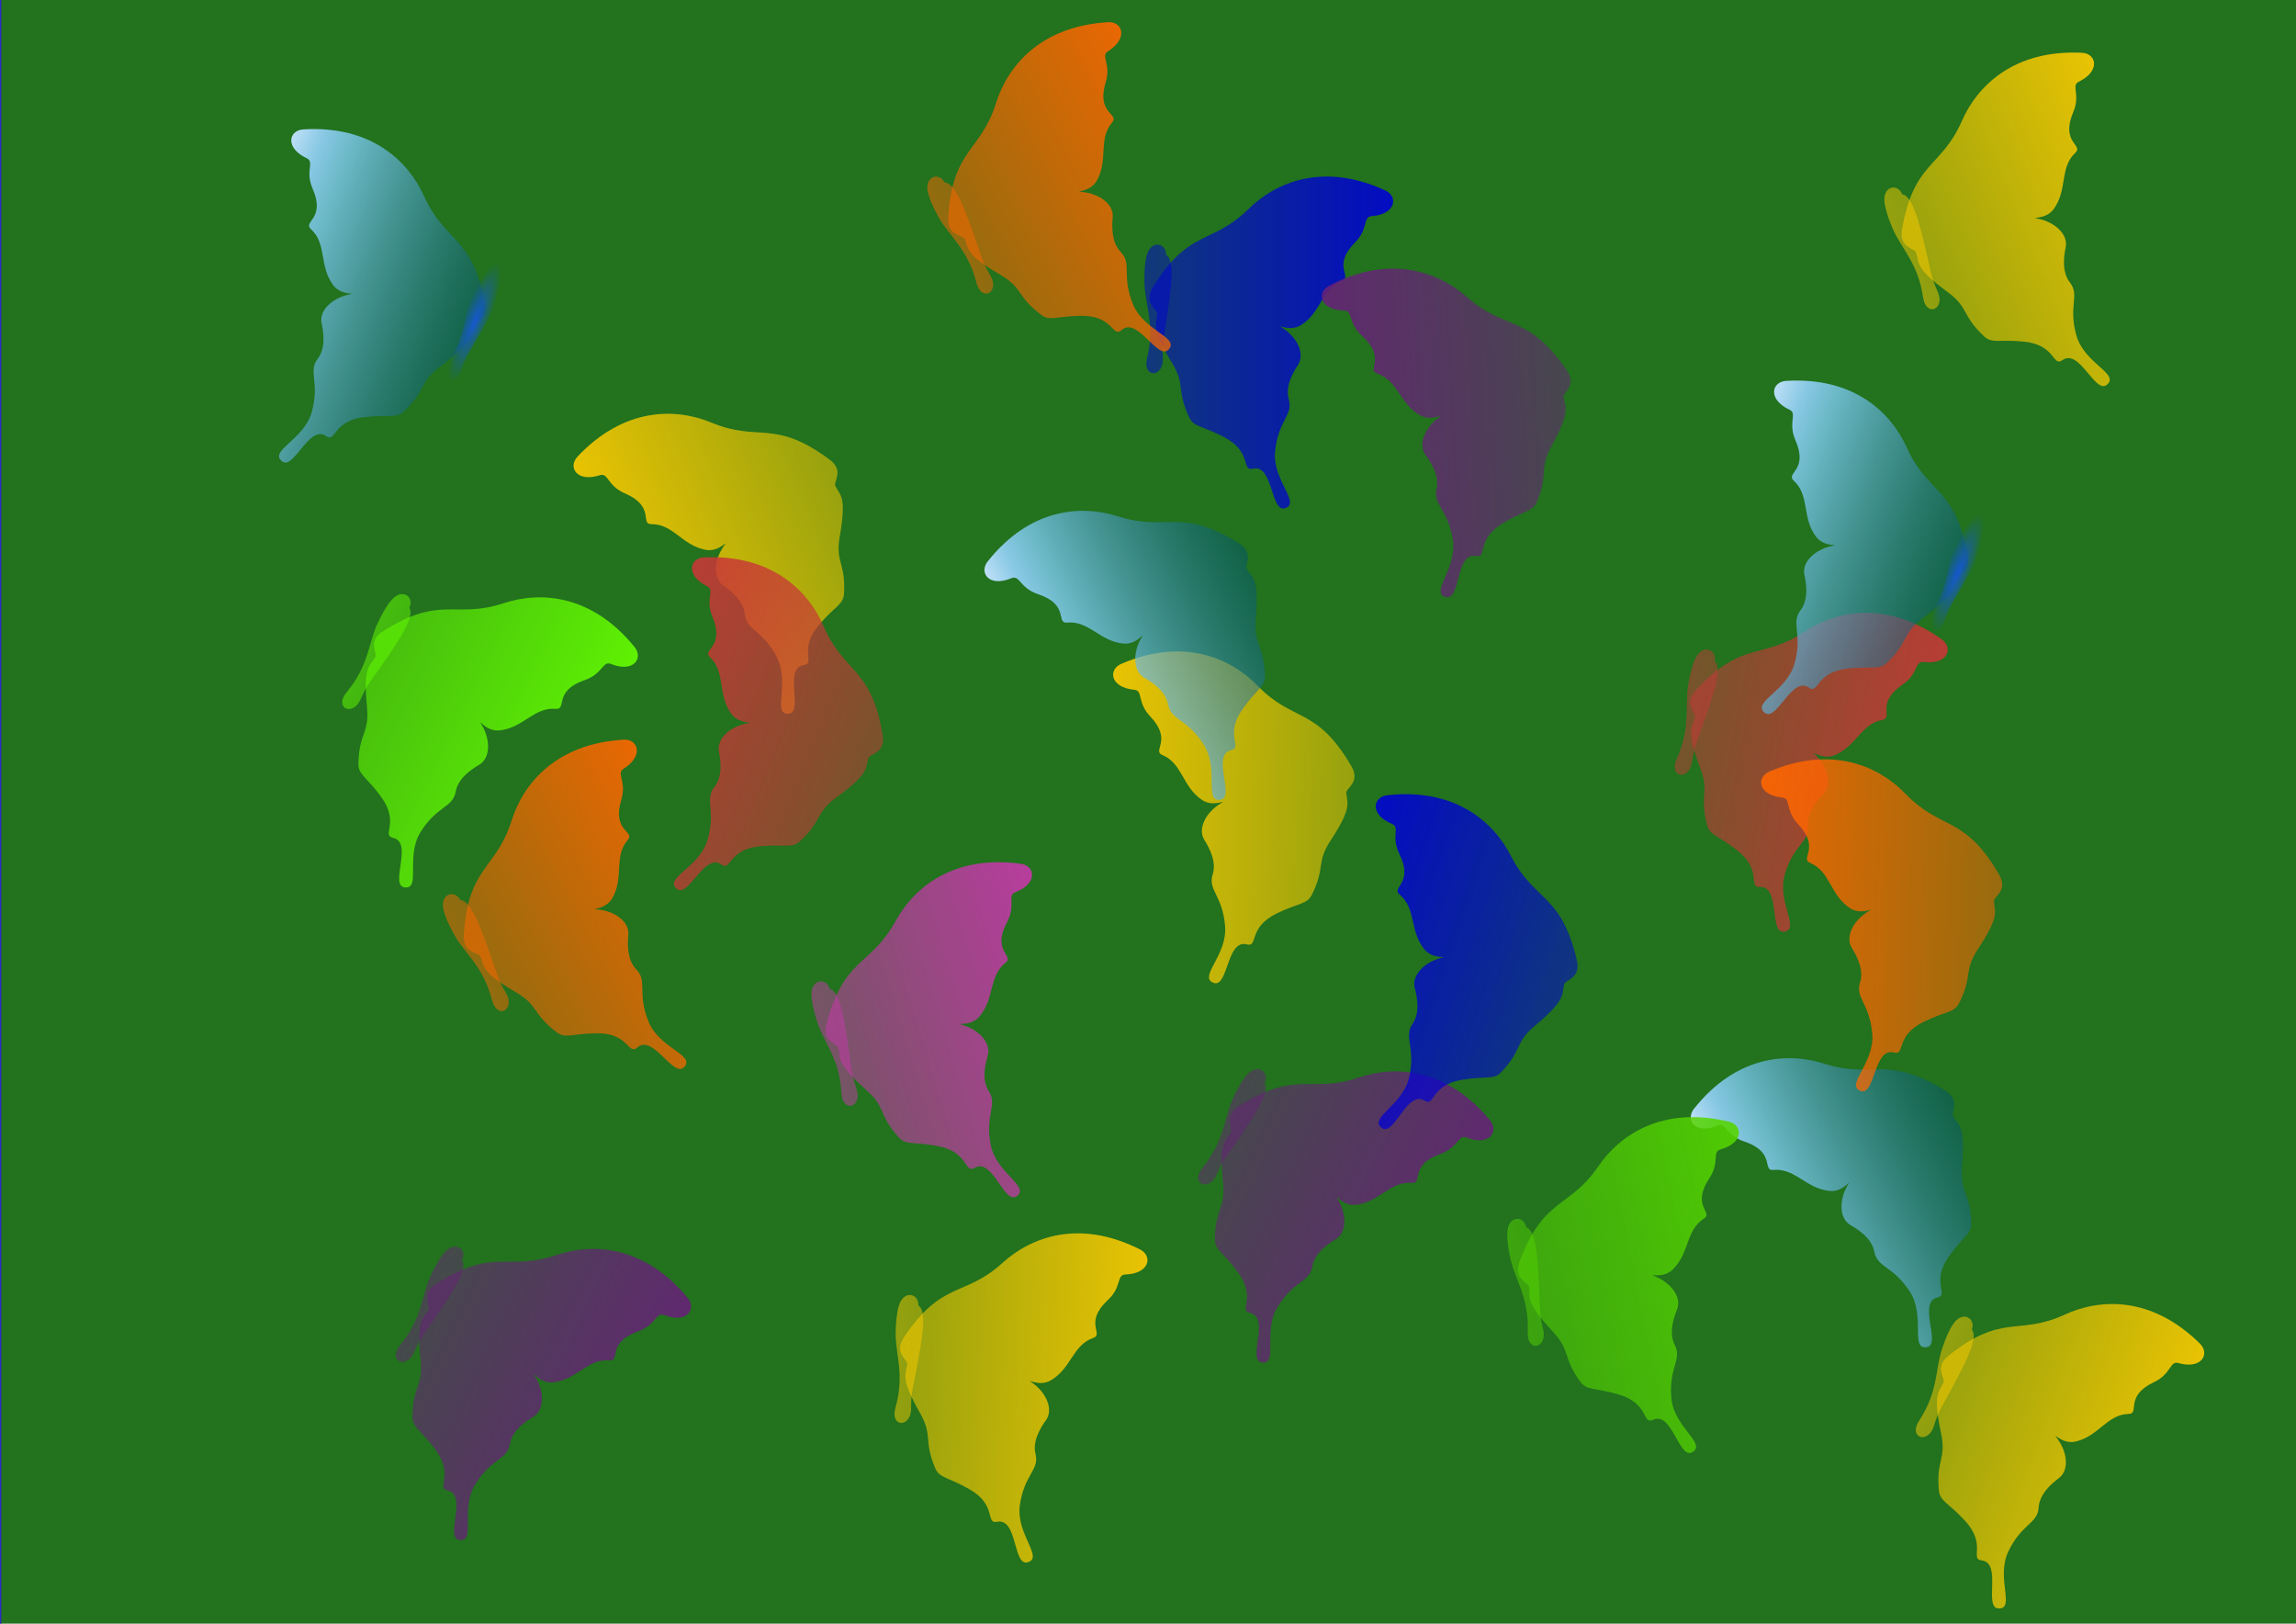
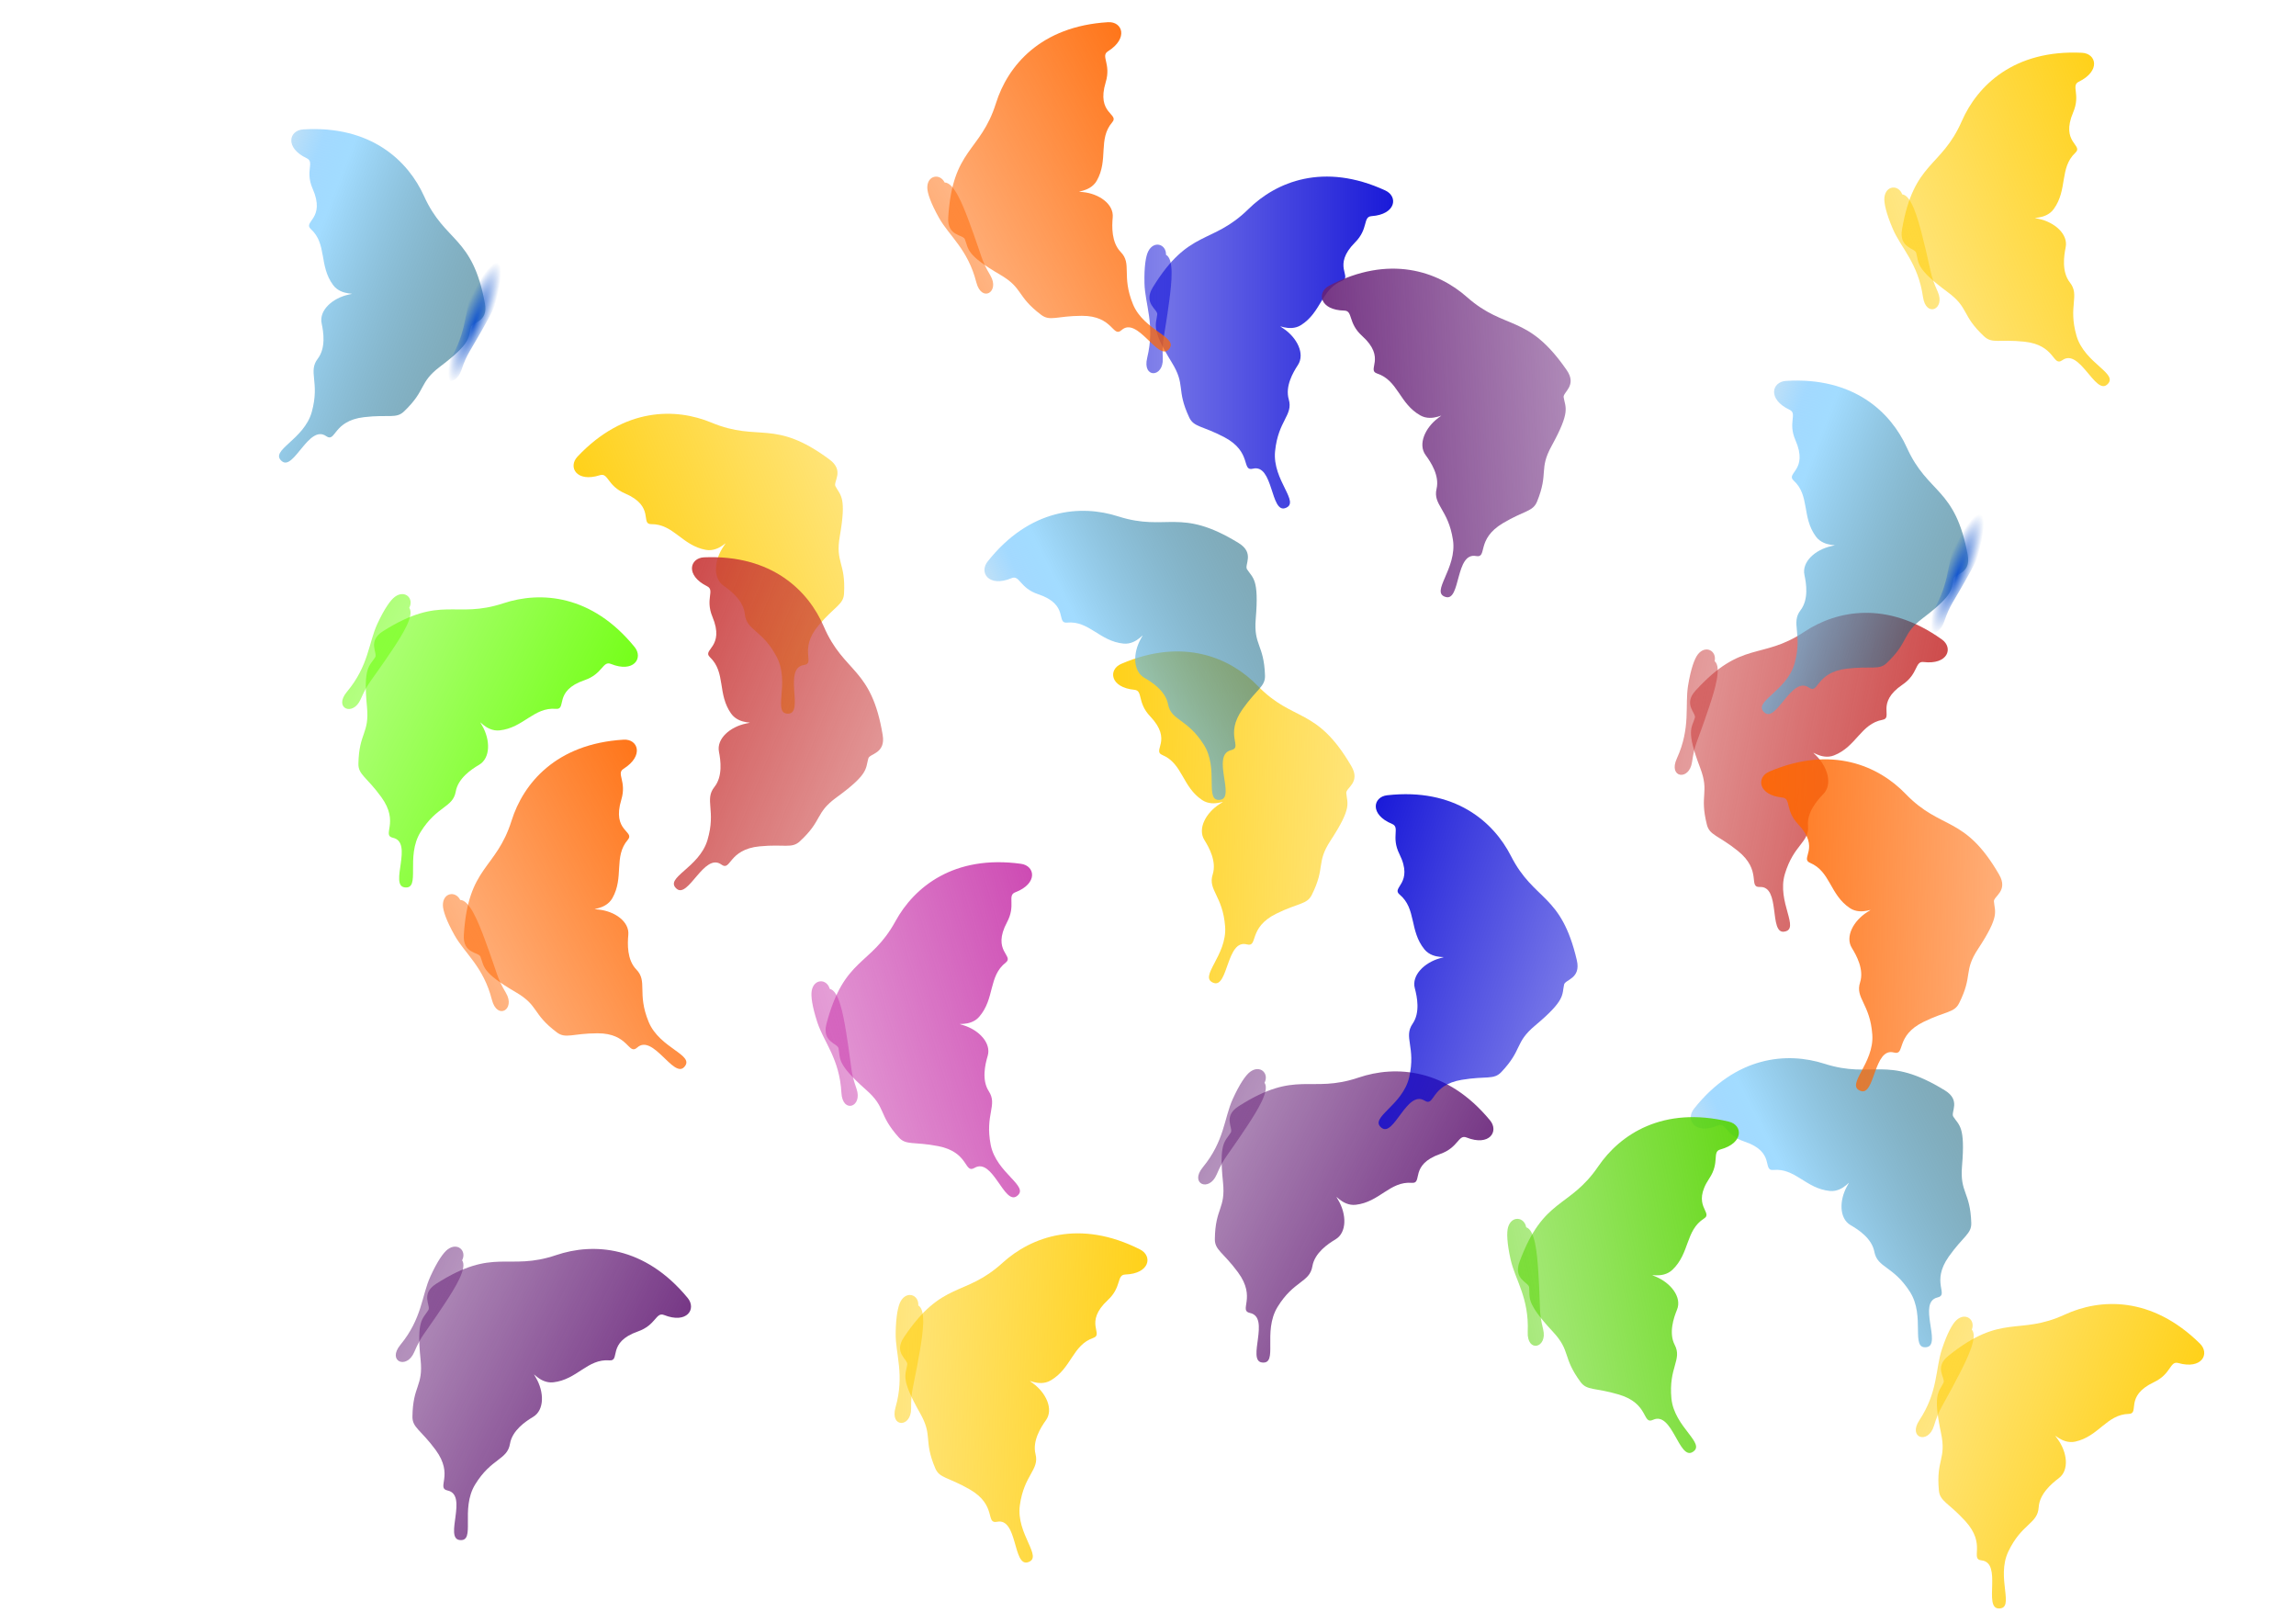
<svg xmlns="http://www.w3.org/2000/svg" xmlns:ns1="http://sodipodi.sourceforge.net/DTD/sodipodi-0.dtd" xmlns:ns2="http://www.inkscape.org/namespaces/inkscape" xmlns:xlink="http://www.w3.org/1999/xlink" id="svg2615" ns1:docname="mariposa.svg" viewBox="0 0 1052.4 744.09" version="1.0" ns2:version="0.48.3.1 r9886">
  <ns1:namedview id="namedview3145" ns2:zoom="0.59" borderopacity="1" ns2:current-layer="svg2615" ns2:cx="512.57091" ns2:cy="378.03431" ns2:window-maximized="1" showgrid="false" width="29.7cm" ns2:guide-bbox="true" units="cm" showguides="true" bordercolor="#666666" ns2:window-x="52" guidetolerance="10" objecttolerance="10" ns2:window-y="24" ns2:window-width="1228" ns2:pageopacity="0" ns2:pageshadow="2" pagecolor="#24812c" gridtolerance="10" ns2:window-height="776" />
  <defs id="defs2617">
    <linearGradient id="linearGradient6838" ns2:collect="always">
      <stop id="stop6840" style="stop-color:#55d400" offset="0" />
      <stop id="stop6842" style="stop-color:#55d400;stop-opacity:0" offset="1" />
    </linearGradient>
    <linearGradient id="linearGradient6794" ns2:collect="always">
      <stop id="stop6796" style="stop-color:#66ff00" offset="0" />
      <stop id="stop6798" style="stop-color:#66ff00;stop-opacity:0" offset="1" />
    </linearGradient>
    <linearGradient id="linearGradient6752" ns2:collect="always">
      <stop id="stop6754" style="stop-color:#c837ab" offset="0" />
      <stop id="stop6756" style="stop-color:#c837ab;stop-opacity:0" offset="1" />
    </linearGradient>
    <linearGradient id="linearGradient6278" ns2:collect="always">
      <stop id="stop6280" style="stop-color:#672178" offset="0" />
      <stop id="stop6282" style="stop-color:#672178;stop-opacity:0" offset="1" />
    </linearGradient>
    <linearGradient id="linearGradient6246" ns2:collect="always">
      <stop id="stop6248" style="stop-color:#0000d4" offset="0" />
      <stop id="stop6250" style="stop-color:#0000d4;stop-opacity:0" offset="1" />
    </linearGradient>
    <linearGradient id="linearGradient6238" ns2:collect="always">
      <stop id="stop6240" style="stop-color:#ff6600" offset="0" />
      <stop id="stop6242" style="stop-color:#ff6600;stop-opacity:0" offset="1" />
    </linearGradient>
    <linearGradient id="linearGradient6166" ns2:collect="always">
      <stop id="stop6168" style="stop-color:#c83737" offset="0" />
      <stop id="stop6170" style="stop-color:#c83737;stop-opacity:0" offset="1" />
    </linearGradient>
    <linearGradient id="linearGradient6156" ns2:collect="always">
      <stop id="stop6158" style="stop-color:#ffcc00" offset="0" />
      <stop id="stop6160" style="stop-color:#ffcc00;stop-opacity:0" offset="1" />
    </linearGradient>
    <linearGradient id="linearGradient5798" ns2:collect="always">
      <stop id="stop5800" style="stop-color:#1658ce" offset="0" />
      <stop id="stop5802" style="stop-color:#1658ce;stop-opacity:0" offset="1" />
    </linearGradient>
    <linearGradient id="linearGradient3958">
      <stop id="stop3960" style="stop-color:#bfe0f7" offset="0" />
      <stop id="stop3970" style="stop-color:#96d4ff;stop-opacity:.875" offset=".125" />
      <stop id="stop3968" style="stop-color:#83d0ff;stop-opacity:.749" offset=".25" />
      <stop id="stop3966" style="stop-color:#005470;stop-opacity:.498" offset="1" />
    </linearGradient>
    <filter id="filter5638" ns2:menu="Shadows and Glows" ns2:menu-tooltip="Darken the edges with an inner blur" ns2:label="Darken edges" color-interpolation-filters="sRGB">
      <feGaussianBlur id="feGaussianBlur5640" stdDeviation="1.5" result="result6" />
      <feComposite id="feComposite5642" operator="atop" result="result8" in2="result6" in="SourceGraphic" />
      <feComposite id="feComposite5644" operator="atop" result="result9" in2="SourceAlpha" in="result8" />
    </filter>
    <radialGradient id="radialGradient5692" gradientUnits="userSpaceOnUse" cy="220.02" cx="211.51" gradientTransform="matrix(1 0 0 1.07 0 -15.367)" r="36.356" ns2:collect="always">
      <stop id="stop3960-2" style="stop-color:#bfe0f7" offset="0" />
      <stop id="stop3970-7" style="stop-color:#96d4ff;stop-opacity:.875" offset=".125" />
      <stop id="stop3968-4" style="stop-color:#83d0ff;stop-opacity:.749" offset=".25" />
      <stop id="stop3966-3" style="stop-color:#005470;stop-opacity:.498" offset="1" />
    </radialGradient>
    <radialGradient id="radialGradient5694" gradientUnits="userSpaceOnUse" cy="236.6" cx="16.58" gradientTransform="matrix(1 0 0 .983 0 4.01)" r="26.438" ns2:collect="always">
      <stop id="stop5674" style="stop-color:#ffff00" offset="0" />
      <stop id="stop5676" style="stop-color:#ffff00;stop-opacity:0" offset="1" />
    </radialGradient>
    <linearGradient id="linearGradient6048" y2="264.77" xlink:href="#linearGradient3958" gradientUnits="userSpaceOnUse" x2="334.6" gradientTransform="translate(105.75 -49.508)" y1="264.77" x1="-7.494" ns2:collect="always" />
    <radialGradient id="radialGradient6050" xlink:href="#linearGradient5798" gradientUnits="userSpaceOnUse" cy="345.23" cx="537.13" gradientTransform="matrix(.654 0 0 3.479 121.36 -1125.2)" r="29.404" ns2:collect="always" />
    <linearGradient id="linearGradient6164" y2="129.22" xlink:href="#linearGradient6156" gradientUnits="userSpaceOnUse" x2="937.27" y1="129.22" x1="4.525" ns2:collect="always" />
    <linearGradient id="linearGradient6172" y2="129.22" xlink:href="#linearGradient6166" gradientUnits="userSpaceOnUse" x2="937.27" y1="129.22" x1="4.525" ns2:collect="always" />
    <linearGradient id="linearGradient6244" y2="129.22" xlink:href="#linearGradient6238" gradientUnits="userSpaceOnUse" x2="937.27" y1="129.22" x1="4.525" ns2:collect="always" />
    <linearGradient id="linearGradient6252" y2="129.22" xlink:href="#linearGradient6246" gradientUnits="userSpaceOnUse" x2="937.27" y1="129.22" x1="4.525" ns2:collect="always" />
    <linearGradient id="linearGradient6284" y2="129.22" xlink:href="#linearGradient6278" gradientUnits="userSpaceOnUse" x2="937.27" y1="129.22" x1="4.525" ns2:collect="always" />
    <linearGradient id="linearGradient6758" y2="129.22" xlink:href="#linearGradient6752" gradientUnits="userSpaceOnUse" x2="937.27" y1="129.22" x1="4.525" ns2:collect="always" />
    <linearGradient id="linearGradient6800" y2="129.22" xlink:href="#linearGradient6794" gradientUnits="userSpaceOnUse" x2="937.27" y1="129.22" x1="4.525" ns2:collect="always" />
    <linearGradient id="linearGradient6844" y2="129.22" xlink:href="#linearGradient6838" gradientUnits="userSpaceOnUse" x2="937.27" y1="129.22" x1="4.525" ns2:collect="always" />
  </defs>
  <g id="g5688" transform="translate(-474.96 181.28)">
    <path id="path5610" ns1:rx="33.15976" ns1:ry="35.40028" style="filter:url(#filter5638);fill:url(#radialGradient5692)" ns1:type="arc" d="m244.67 220.02c0 19.551-14.846 35.4-33.16 35.4s-33.16-15.849-33.16-35.4 14.846-35.4 33.16-35.4 33.16 15.849 33.16 35.4z" transform="matrix(.482 0 0 .494 109.56 111.4)" ns1:cy="220.01947" ns1:cx="211.50548" />
    <path id="path5614" ns1:rx="26.438185" ns1:ry="25.99008" style="fill:url(#radialGradient5694)" ns1:type="arc" d="m43.018 236.6c0 14.354-11.837 25.99-26.438 25.99s-26.438-11.636-26.438-25.99 11.837-25.99 26.438-25.99 26.438 11.636 26.438 25.99z" transform="matrix(.334 0 0 .357 205.96 135.46)" ns1:cy="236.59935" ns1:cx="16.57988" />
  </g>
  <g id="g6902">
-     <rect id="rect6792" style="stroke-linejoin:round;stroke:#2c2cc2;stroke-linecap:round;stroke-width:1.2;fill:#22721e" height="750.85" width="1057.6" y="-1.668" x="0" />
    <g id="g5806" style="fill:url(#linearGradient6164)" ns2:transform-center-y="33.898305" ns2:transform-center-x="49.152542" transform="matrix(.301 -.121 .107 .267 727.31 150.4)">
      <g id="g5700" style="fill:url(#linearGradient6164)" transform="translate(37.288 -84.746)">
        <path id="path3950" d="m-32.264 225.84z" style="stroke:#000000;stroke-width:1px;fill:url(#linearGradient6164)" ns2:connector-curvature="0" />
        <path id="path3954" d="m439.14 126.15c-51.27-93.89-83.44-67.159-135.32-124.59-39.12-43.314-106.34-74.851-193.59-29.559-18.325 9.513-15.336 38.055 19.503 40.862 12.574 1.013 3.925 19.915 23.292 41.794 33.074 37.363 3.42 54.538 18.367 61.106 29.207 12.834 29.158 49.837 58.034 70.432 17.23 12.289 38.281-4.539 25.094 5.377-19.425 14.608-31.012 40.474-20.613 58.254 6.964 11.906 18.231 33.923 12.923 54.56-6.547 25.456 14.934 33.358 19.34 82.56 4.15 46.335-36.725 81.876-14.339 90.517 20.906 8.07 16.665-70.741 45.707-62.735 16.59 4.573 0.642-26.443 40.292-50.03 31.406-18.683 43.247-15.691 49.88-31.705 18.73-45.221 4.478-50.624 24.597-87.301 29.759-54.249 22.167-59.482 20.559-76.525-0.769-8.153 20.316-17.303 6.274-43.018z" ns1:nodetypes="ssssssssssssssssss" style="fill:url(#linearGradient6164)" ns2:connector-curvature="0" />
      </g>
      <path id="path4012" ns1:nodetypes="cssszsc" style="fill:url(#linearGradient6164)" ns2:connector-curvature="0" d="m484.05-10.389c0.377-16.961-17.069-23.287-25.144-5.562-3.459 7.593-5.893 24.294-5.333 50.981 0.7 33.41 15.239 65.812 3.81 118.65-7.13 32.961 23.285 31.666 22.096 0.927-1.189-30.739 1.844-29.921 9.143-91.766 3.536-29.957 6.869-66.121-4.572-73.227z" />
      <g id="g5790" style="fill:url(#linearGradient6164)" transform="matrix(-1 0 0 1 904.5 -84.746)">
        <path id="path5792" style="stroke:#000000;stroke-width:1px;fill:url(#linearGradient6164)" ns2:connector-curvature="0" d="m-32.264 225.84z" />
        <path id="path5794" ns1:nodetypes="ssssssssssssssssss" style="fill:url(#linearGradient6164)" ns2:connector-curvature="0" d="m439.14 126.15c-51.27-93.89-83.44-67.159-135.32-124.59-39.12-43.314-106.34-74.851-193.59-29.559-18.325 9.513-15.336 38.055 19.503 40.862 12.574 1.013 3.925 19.915 23.292 41.794 33.074 37.363 3.42 54.538 18.367 61.106 29.207 12.834 29.158 49.837 58.034 70.432 17.23 12.289 38.281-4.539 25.094 5.377-19.425 14.608-31.012 40.474-20.613 58.254 6.964 11.906 18.231 33.923 12.923 54.56-6.547 25.456 14.934 33.358 19.34 82.56 4.15 46.335-36.725 81.876-14.339 90.517 20.906 8.07 16.665-70.741 45.707-62.735 16.59 4.573 0.642-26.443 40.292-50.03 31.406-18.683 43.247-15.691 49.88-31.705 18.73-45.221 4.478-50.624 24.597-87.301 29.759-54.249 22.167-59.482 20.559-76.525-0.769-8.153 20.316-17.303 6.274-43.018z" />
      </g>
    </g>
    <g id="g5988" style="fill:url(#linearGradient6252)" transform="matrix(.324 0 0 .288 377.63 119.76)">
      <g id="g5990" style="fill:url(#linearGradient6252)" transform="translate(37.288 -84.746)">
        <path id="path5992" style="stroke:#000000;stroke-width:1px;fill:url(#linearGradient6252)" ns2:connector-curvature="0" d="m-32.264 225.84z" />
        <path id="path5994" ns1:nodetypes="ssssssssssssssssss" style="fill:url(#linearGradient6252)" ns2:connector-curvature="0" d="m439.14 126.15c-51.27-93.89-83.44-67.159-135.32-124.59-39.12-43.314-106.34-74.851-193.59-29.559-18.325 9.513-15.336 38.055 19.503 40.862 12.574 1.013 3.925 19.915 23.292 41.794 33.074 37.363 3.42 54.538 18.367 61.106 29.207 12.834 29.158 49.837 58.034 70.432 17.23 12.289 38.281-4.539 25.094 5.377-19.425 14.608-31.012 40.474-20.613 58.254 6.964 11.906 18.231 33.923 12.923 54.56-6.547 25.456 14.934 33.358 19.34 82.56 4.15 46.335-36.725 81.876-14.339 90.517 20.906 8.07 16.665-70.741 45.707-62.735 16.59 4.573 0.642-26.443 40.292-50.03 31.406-18.683 43.247-15.691 49.88-31.705 18.73-45.221 4.478-50.624 24.597-87.301 29.759-54.249 22.167-59.482 20.559-76.525-0.769-8.153 20.316-17.303 6.274-43.018z" />
      </g>
      <path id="path5996" d="m484.05-10.389c0.377-16.961-17.069-23.287-25.144-5.562-3.459 7.593-5.893 24.294-5.333 50.981 0.7 33.41 15.239 65.812 3.81 118.65-7.13 32.961 23.285 31.666 22.096 0.927-1.189-30.739 1.844-29.921 9.143-91.766 3.536-29.957 6.869-66.121-4.572-73.227z" ns1:nodetypes="cssszsc" style="fill:url(#linearGradient6252)" ns2:connector-curvature="0" />
      <g id="g5998" style="fill:url(#linearGradient6252)" transform="matrix(-1 0 0 1 904.5 -84.746)">
        <path id="path6000" d="m-32.264 225.84z" style="stroke:#000000;stroke-width:1px;fill:url(#linearGradient6252)" ns2:connector-curvature="0" />
        <path id="path6002" d="m439.14 126.15c-51.27-93.89-83.44-67.159-135.32-124.59-39.12-43.314-106.34-74.851-193.59-29.559-18.325 9.513-15.336 38.055 19.503 40.862 12.574 1.013 3.925 19.915 23.292 41.794 33.074 37.363 3.42 54.538 18.367 61.106 29.207 12.834 29.158 49.837 58.034 70.432 17.23 12.289 38.281-4.539 25.094 5.377-19.425 14.608-31.012 40.474-20.613 58.254 6.964 11.906 18.231 33.923 12.923 54.56-6.547 25.456 14.934 33.358 19.34 82.56 4.15 46.335-36.725 81.876-14.339 90.517 20.906 8.07 16.665-70.741 45.707-62.735 16.59 4.573 0.642-26.443 40.292-50.03 31.406-18.683 43.247-15.691 49.88-31.705 18.73-45.221 4.478-50.624 24.597-87.301 29.759-54.249 22.167-59.482 20.559-76.525-0.769-8.153 20.316-17.303 6.274-43.018z" ns1:nodetypes="ssssssssssssssssss" style="fill:url(#linearGradient6252)" ns2:connector-curvature="0" />
      </g>
    </g>
    <g id="g6010" style="fill:url(#linearGradient6172)" transform="matrix(.318 .061 -.054 .282 631.44 276.41)">
      <g id="g6012" style="fill:url(#linearGradient6172)" transform="translate(37.288 -84.746)">
        <path id="path6014" d="m-32.264 225.84z" style="stroke:#000000;stroke-width:1px;fill:url(#linearGradient6172)" ns2:connector-curvature="0" />
        <path id="path6016" d="m439.14 126.15c-51.27-93.89-83.44-67.159-135.32-124.59-39.12-43.314-106.34-74.851-193.59-29.559-18.325 9.513-15.336 38.055 19.503 40.862 12.574 1.013 3.925 19.915 23.292 41.794 33.074 37.363 3.42 54.538 18.367 61.106 29.207 12.834 29.158 49.837 58.034 70.432 17.23 12.289 38.281-4.539 25.094 5.377-19.425 14.608-31.012 40.474-20.613 58.254 6.964 11.906 18.231 33.923 12.923 54.56-6.547 25.456 14.934 33.358 19.34 82.56 4.15 46.335-36.725 81.876-14.339 90.517 20.906 8.07 16.665-70.741 45.707-62.735 16.59 4.573 0.642-26.443 40.292-50.03 31.406-18.683 43.247-15.691 49.88-31.705 18.73-45.221 4.478-50.624 24.597-87.301 29.759-54.249 22.167-59.482 20.559-76.525-0.769-8.153 20.316-17.303 6.274-43.018z" ns1:nodetypes="ssssssssssssssssss" style="fill:url(#linearGradient6172)" ns2:connector-curvature="0" />
      </g>
      <path id="path6018" ns1:nodetypes="cssszsc" style="fill:url(#linearGradient6172)" ns2:connector-curvature="0" d="m484.05-10.389c0.377-16.961-17.069-23.287-25.144-5.562-3.459 7.593-5.893 24.294-5.333 50.981 0.7 33.41 15.239 65.812 3.81 118.65-7.13 32.961 23.285 31.666 22.096 0.927-1.189-30.739 1.844-29.921 9.143-91.766 3.536-29.957 6.869-66.121-4.572-73.227z" />
      <g id="g6020" style="fill:url(#linearGradient6172)" transform="matrix(-1 0 0 1 904.5 -84.746)">
        <path id="path6022" style="stroke:#000000;stroke-width:1px;fill:url(#linearGradient6172)" ns2:connector-curvature="0" d="m-32.264 225.84z" />
        <path id="path6024" ns1:nodetypes="ssssssssssssssssss" style="fill:url(#linearGradient6172)" ns2:connector-curvature="0" d="m439.14 126.15c-51.27-93.89-83.44-67.159-135.32-124.59-39.12-43.314-106.34-74.851-193.59-29.559-18.325 9.513-15.336 38.055 19.503 40.862 12.574 1.013 3.925 19.915 23.292 41.794 33.074 37.363 3.42 54.538 18.367 61.106 29.207 12.834 29.158 49.837 58.034 70.432 17.23 12.289 38.281-4.539 25.094 5.377-19.425 14.608-31.012 40.474-20.613 58.254 6.964 11.906 18.231 33.923 12.923 54.56-6.547 25.456 14.934 33.358 19.34 82.56 4.15 46.335-36.725 81.876-14.339 90.517 20.906 8.07 16.665-70.741 45.707-62.735 16.59 4.573 0.642-26.443 40.292-50.03 31.406-18.683 43.247-15.691 49.88-31.705 18.73-45.221 4.478-50.624 24.597-87.301 29.759-54.249 22.167-59.482 20.559-76.525-0.769-8.153 20.316-17.303 6.274-43.018z" />
      </g>
    </g>
    <g id="g6032" transform="matrix(.302 .117 -.104 .268 82.7 72.261)">
      <g id="g6034" transform="translate(37.288 -84.746)">
        <path id="path6036" style="stroke:#000000;stroke-width:1px;fill:none" ns2:connector-curvature="0" d="m-32.264 225.84z" />
        <path id="path6038" ns1:nodetypes="ssssssssssssssssss" style="fill:url(#linearGradient6048)" ns2:connector-curvature="0" d="m439.14 126.15c-51.27-93.89-83.44-67.159-135.32-124.59-39.12-43.314-106.34-74.851-193.59-29.559-18.325 9.513-15.336 38.055 19.503 40.862 12.574 1.013 3.925 19.915 23.292 41.794 33.074 37.363 3.42 54.538 18.367 61.106 29.207 12.834 29.158 49.837 58.034 70.432 17.23 12.289 38.281-4.539 25.094 5.377-19.425 14.608-31.012 40.474-20.613 58.254 6.964 11.906 18.231 33.923 12.923 54.56-6.547 25.456 14.934 33.358 19.34 82.56 4.15 46.335-36.725 81.876-14.339 90.517 20.906 8.07 16.665-70.741 45.707-62.735 16.59 4.573 0.642-26.443 40.292-50.03 31.406-18.683 43.247-15.691 49.88-31.705 18.73-45.221 4.478-50.624 24.597-87.301 29.759-54.249 22.167-59.482 20.559-76.525-0.769-8.153 20.316-17.303 6.274-43.018z" />
      </g>
      <path id="path6040" d="m484.05-10.389c0.377-16.961-17.069-23.287-25.144-5.562-3.459 7.593-5.893 24.294-5.333 50.981 0.7 33.41 15.239 65.812 3.81 118.65-7.13 32.961 23.285 31.666 22.096 0.927-1.189-30.739 1.844-29.921 9.143-91.766 3.536-29.957 6.869-66.121-4.572-73.227z" ns1:nodetypes="cssszsc" style="fill:url(#radialGradient6050)" ns2:connector-curvature="0" />
      <g id="g6042" transform="matrix(-1 0 0 1 904.5 -84.746)">
        <path id="path6044" d="m-32.264 225.84z" style="stroke:#000000;stroke-width:1px;fill:none" ns2:connector-curvature="0" />
        <path id="path6046" d="m439.14 126.15c-51.27-93.89-83.44-67.159-135.32-124.59-39.12-43.314-106.34-74.851-193.59-29.559-18.325 9.513-15.336 38.055 19.503 40.862 12.574 1.013 3.925 19.915 23.292 41.794 33.074 37.363 3.42 54.538 18.367 61.106 29.207 12.834 29.158 49.837 58.034 70.432 17.23 12.289 38.281-4.539 25.094 5.377-19.425 14.608-31.012 40.474-20.613 58.254 6.964 11.906 18.231 33.923 12.923 54.56-6.547 25.456 14.934 33.358 19.34 82.56 4.15 46.335-36.725 81.876-14.339 90.517 20.906 8.07 16.665-70.741 45.707-62.735 16.59 4.573 0.642-26.443 40.292-50.03 31.406-18.683 43.247-15.691 49.88-31.705 18.73-45.221 4.478-50.624 24.597-87.301 29.759-54.249 22.167-59.482 20.559-76.525-0.769-8.153 20.316-17.303 6.274-43.018z" ns1:nodetypes="ssssssssssssssssss" style="fill:url(#linearGradient6048)" ns2:connector-curvature="0" />
      </g>
    </g>
    <g id="g6054" transform="matrix(.289 -.146 .13 .257 748.46 558.67)">
      <g id="g6056" transform="translate(37.288 -84.746)">
        <path id="path6058" d="m-32.264 225.84z" style="stroke:#000000;stroke-width:1px;fill:none" ns2:connector-curvature="0" />
        <path id="path6060" d="m439.14 126.15c-51.27-93.89-83.44-67.159-135.32-124.59-39.12-43.314-106.34-74.851-193.59-29.559-18.325 9.513-15.336 38.055 19.503 40.862 12.574 1.013 3.925 19.915 23.292 41.794 33.074 37.363 3.42 54.538 18.367 61.106 29.207 12.834 29.158 49.837 58.034 70.432 17.23 12.289 38.281-4.539 25.094 5.377-19.425 14.608-31.012 40.474-20.613 58.254 6.964 11.906 18.231 33.923 12.923 54.56-6.547 25.456 14.934 33.358 19.34 82.56 4.15 46.335-36.725 81.876-14.339 90.517 20.906 8.07 16.665-70.741 45.707-62.735 16.59 4.573 0.642-26.443 40.292-50.03 31.406-18.683 43.247-15.691 49.88-31.705 18.73-45.221 4.478-50.624 24.597-87.301 29.759-54.249 22.167-59.482 20.559-76.525-0.769-8.153 20.316-17.303 6.274-43.018z" ns1:nodetypes="ssssssssssssssssss" style="fill:url(#linearGradient6048)" ns2:connector-curvature="0" />
      </g>
      <path id="path6062" ns1:nodetypes="cssszsc" style="fill:url(#radialGradient6050)" ns2:connector-curvature="0" d="m484.05-10.389c0.377-16.961-17.069-23.287-25.144-5.562-3.459 7.593-5.893 24.294-5.333 50.981 0.7 33.41 15.239 65.812 3.81 118.65-7.13 32.961 23.285 31.666 22.096 0.927-1.189-30.739 1.844-29.921 9.143-91.766 3.536-29.957 6.869-66.121-4.572-73.227z" />
      <g id="g6064" transform="matrix(-1 0 0 1 904.5 -84.746)">
        <path id="path6066" style="stroke:#000000;stroke-width:1px;fill:none" ns2:connector-curvature="0" d="m-32.264 225.84z" />
        <path id="path6068" ns1:nodetypes="ssssssssssssssssss" style="fill:url(#linearGradient6048)" ns2:connector-curvature="0" d="m439.14 126.15c-51.27-93.89-83.44-67.159-135.32-124.59-39.12-43.314-106.34-74.851-193.59-29.559-18.325 9.513-15.336 38.055 19.503 40.862 12.574 1.013 3.925 19.915 23.292 41.794 33.074 37.363 3.42 54.538 18.367 61.106 29.207 12.834 29.158 49.837 58.034 70.432 17.23 12.289 38.281-4.539 25.094 5.377-19.425 14.608-31.012 40.474-20.613 58.254 6.964 11.906 18.231 33.923 12.923 54.56-6.547 25.456 14.934 33.358 19.34 82.56 4.15 46.335-36.725 81.876-14.339 90.517 20.906 8.07 16.665-70.741 45.707-62.735 16.59 4.573 0.642-26.443 40.292-50.03 31.406-18.683 43.247-15.691 49.88-31.705 18.73-45.221 4.478-50.624 24.597-87.301 29.759-54.249 22.167-59.482 20.559-76.525-0.769-8.153 20.316-17.303 6.274-43.018z" />
      </g>
    </g>
    <g id="g6076" style="fill:url(#linearGradient6244)" transform="matrix(.286 -.153 .135 .254 73.916 489.14)">
      <g id="g6078" style="fill:url(#linearGradient6244)" transform="translate(37.288 -84.746)">
        <path id="path6080" style="stroke:#000000;stroke-width:1px;fill:url(#linearGradient6244)" ns2:connector-curvature="0" d="m-32.264 225.84z" />
        <path id="path6082" ns1:nodetypes="ssssssssssssssssss" style="fill:url(#linearGradient6244)" ns2:connector-curvature="0" d="m439.14 126.15c-51.27-93.89-83.44-67.159-135.32-124.59-39.12-43.314-106.34-74.851-193.59-29.559-18.325 9.513-15.336 38.055 19.503 40.862 12.574 1.013 3.925 19.915 23.292 41.794 33.074 37.363 3.42 54.538 18.367 61.106 29.207 12.834 29.158 49.837 58.034 70.432 17.23 12.289 38.281-4.539 25.094 5.377-19.425 14.608-31.012 40.474-20.613 58.254 6.964 11.906 18.231 33.923 12.923 54.56-6.547 25.456 14.934 33.358 19.34 82.56 4.15 46.335-36.725 81.876-14.339 90.517 20.906 8.07 16.665-70.741 45.707-62.735 16.59 4.573 0.642-26.443 40.292-50.03 31.406-18.683 43.247-15.691 49.88-31.705 18.73-45.221 4.478-50.624 24.597-87.301 29.759-54.249 22.167-59.482 20.559-76.525-0.769-8.153 20.316-17.303 6.274-43.018z" />
      </g>
-       <path id="path6084" d="m484.05-10.389c0.377-16.961-17.069-23.287-25.144-5.562-3.459 7.593-5.893 24.294-5.333 50.981 0.7 33.41 15.239 65.812 3.81 118.65-7.13 32.961 23.285 31.666 22.096 0.927-1.189-30.739 1.844-29.921 9.143-91.766 3.536-29.957 6.869-66.121-4.572-73.227z" ns1:nodetypes="cssszsc" style="fill:url(#linearGradient6244)" ns2:connector-curvature="0" />
+       <path id="path6084" d="m484.05-10.389c0.377-16.961-17.069-23.287-25.144-5.562-3.459 7.593-5.893 24.294-5.333 50.981 0.7 33.41 15.239 65.812 3.81 118.65-7.13 32.961 23.285 31.666 22.096 0.927-1.189-30.739 1.844-29.921 9.143-91.766 3.536-29.957 6.869-66.121-4.572-73.227" ns1:nodetypes="cssszsc" style="fill:url(#linearGradient6244)" ns2:connector-curvature="0" />
      <g id="g6086" style="fill:url(#linearGradient6244)" transform="matrix(-1 0 0 1 904.5 -84.746)">
        <path id="path6088" d="m-32.264 225.84z" style="stroke:#000000;stroke-width:1px;fill:url(#linearGradient6244)" ns2:connector-curvature="0" />
        <path id="path6090" d="m439.14 126.15c-51.27-93.89-83.44-67.159-135.32-124.59-39.12-43.314-106.34-74.851-193.59-29.559-18.325 9.513-15.336 38.055 19.503 40.862 12.574 1.013 3.925 19.915 23.292 41.794 33.074 37.363 3.42 54.538 18.367 61.106 29.207 12.834 29.158 49.837 58.034 70.432 17.23 12.289 38.281-4.539 25.094 5.377-19.425 14.608-31.012 40.474-20.613 58.254 6.964 11.906 18.231 33.923 12.923 54.56-6.547 25.456 14.934 33.358 19.34 82.56 4.15 46.335-36.725 81.876-14.339 90.517 20.906 8.07 16.665-70.741 45.707-62.735 16.59 4.573 0.642-26.443 40.292-50.03 31.406-18.683 43.247-15.691 49.88-31.705 18.73-45.221 4.478-50.624 24.597-87.301 29.759-54.249 22.167-59.482 20.559-76.525-0.769-8.153 20.316-17.303 6.274-43.018z" ns1:nodetypes="ssssssssssssssssss" style="fill:url(#linearGradient6244)" ns2:connector-curvature="0" />
      </g>
    </g>
    <g id="g6092" style="fill:url(#linearGradient6284)" transform="matrix(.292 .141 -0.125 .259 69.177 512.03)">
      <g id="g6094" style="fill:url(#linearGradient6284)" transform="translate(37.288 -84.746)">
        <path id="path6096" d="m-32.264 225.84z" style="stroke:#000000;stroke-width:1px;fill:url(#linearGradient6284)" ns2:connector-curvature="0" />
        <path id="path6098" d="m439.14 126.15c-51.27-93.89-83.44-67.159-135.32-124.59-39.12-43.314-106.34-74.851-193.59-29.559-18.325 9.513-15.336 38.055 19.503 40.862 12.574 1.013 3.925 19.915 23.292 41.794 33.074 37.363 3.42 54.538 18.367 61.106 29.207 12.834 29.158 49.837 58.034 70.432 17.23 12.289 38.281-4.539 25.094 5.377-19.425 14.608-31.012 40.474-20.613 58.254 6.964 11.906 18.231 33.923 12.923 54.56-6.547 25.456 14.934 33.358 19.34 82.56 4.15 46.335-36.725 81.876-14.339 90.517 20.906 8.07 16.665-70.741 45.707-62.735 16.59 4.573 0.642-26.443 40.292-50.03 31.406-18.683 43.247-15.691 49.88-31.705 18.73-45.221 4.478-50.624 24.597-87.301 29.759-54.249 22.167-59.482 20.559-76.525-0.769-8.153 20.316-17.303 6.274-43.018z" ns1:nodetypes="ssssssssssssssssss" style="fill:url(#linearGradient6284)" ns2:connector-curvature="0" />
      </g>
      <path id="path6100" ns1:nodetypes="cssszsc" style="fill:url(#linearGradient6284)" ns2:connector-curvature="0" d="m484.05-10.389c0.377-16.961-17.069-23.287-25.144-5.562-3.459 7.593-5.893 24.294-5.333 50.981 0.7 33.41 15.239 65.812 3.81 118.65-7.13 32.961 23.285 31.666 22.096 0.927-1.189-30.739 1.844-29.921 9.143-91.766 3.536-29.957 6.869-66.121-4.572-73.227z" />
      <g id="g6102" style="fill:url(#linearGradient6284)" transform="matrix(-1 0 0 1 904.5 -84.746)">
        <path id="path6104" style="stroke:#000000;stroke-width:1px;fill:url(#linearGradient6284)" ns2:connector-curvature="0" d="m-32.264 225.84z" />
        <path id="path6106" ns1:nodetypes="ssssssssssssssssss" style="fill:url(#linearGradient6284)" ns2:connector-curvature="0" d="m439.14 126.15c-51.27-93.89-83.44-67.159-135.32-124.59-39.12-43.314-106.34-74.851-193.59-29.559-18.325 9.513-15.336 38.055 19.503 40.862 12.574 1.013 3.925 19.915 23.292 41.794 33.074 37.363 3.42 54.538 18.367 61.106 29.207 12.834 29.158 49.837 58.034 70.432 17.23 12.289 38.281-4.539 25.094 5.377-19.425 14.608-31.012 40.474-20.613 58.254 6.964 11.906 18.231 33.923 12.923 54.56-6.547 25.456 14.934 33.358 19.34 82.56 4.15 46.335-36.725 81.876-14.339 90.517 20.906 8.07 16.665-70.741 45.707-62.735 16.59 4.573 0.642-26.443 40.292-50.03 31.406-18.683 43.247-15.691 49.88-31.705 18.73-45.221 4.478-50.624 24.597-87.301 29.759-54.249 22.167-59.482 20.559-76.525-0.769-8.153 20.316-17.303 6.274-43.018z" />
      </g>
    </g>
    <g id="g6114" style="fill:url(#linearGradient6844)" transform="matrix(.318 -.063 .056 .282 546.2 595.87)">
      <g id="g6116" style="fill:url(#linearGradient6844)" transform="translate(37.288 -84.746)">
        <path id="path6118" style="stroke:#000000;stroke-width:1px;fill:url(#linearGradient6844)" ns2:connector-curvature="0" d="m-32.264 225.84z" />
        <path id="path6120" ns1:nodetypes="ssssssssssssssssss" style="fill:url(#linearGradient6844)" ns2:connector-curvature="0" d="m439.14 126.15c-51.27-93.89-83.44-67.159-135.32-124.59-39.12-43.314-106.34-74.851-193.59-29.559-18.325 9.513-15.336 38.055 19.503 40.862 12.574 1.013 3.925 19.915 23.292 41.794 33.074 37.363 3.42 54.538 18.367 61.106 29.207 12.834 29.158 49.837 58.034 70.432 17.23 12.289 38.281-4.539 25.094 5.377-19.425 14.608-31.012 40.474-20.613 58.254 6.964 11.906 18.231 33.923 12.923 54.56-6.547 25.456 14.934 33.358 19.34 82.56 4.15 46.335-36.725 81.876-14.339 90.517 20.906 8.07 16.665-70.741 45.707-62.735 16.59 4.573 0.642-26.443 40.292-50.03 31.406-18.683 43.247-15.691 49.88-31.705 18.73-45.221 4.478-50.624 24.597-87.301 29.759-54.249 22.167-59.482 20.559-76.525-0.769-8.153 20.316-17.303 6.274-43.018z" />
      </g>
      <path id="path6122" d="m484.05-10.389c0.377-16.961-17.069-23.287-25.144-5.562-3.459 7.593-5.893 24.294-5.333 50.981 0.7 33.41 15.239 65.812 3.81 118.65-7.13 32.961 23.285 31.666 22.096 0.927-1.189-30.739 1.844-29.921 9.143-91.766 3.536-29.957 6.869-66.121-4.572-73.227z" ns1:nodetypes="cssszsc" style="fill:url(#linearGradient6844)" ns2:connector-curvature="0" />
      <g id="g6124" style="fill:url(#linearGradient6844)" transform="matrix(-1 0 0 1 904.5 -84.746)">
        <path id="path6126" d="m-32.264 225.84z" style="stroke:#000000;stroke-width:1px;fill:url(#linearGradient6844)" ns2:connector-curvature="0" />
        <path id="path6128" d="m439.14 126.15c-51.27-93.89-83.44-67.159-135.32-124.59-39.12-43.314-106.34-74.851-193.59-29.559-18.325 9.513-15.336 38.055 19.503 40.862 12.574 1.013 3.925 19.915 23.292 41.794 33.074 37.363 3.42 54.538 18.367 61.106 29.207 12.834 29.158 49.837 58.034 70.432 17.23 12.289 38.281-4.539 25.094 5.377-19.425 14.608-31.012 40.474-20.613 58.254 6.964 11.906 18.231 33.923 12.923 54.56-6.547 25.456 14.934 33.358 19.34 82.56 4.15 46.335-36.725 81.876-14.339 90.517 20.906 8.07 16.665-70.741 45.707-62.735 16.59 4.573 0.642-26.443 40.292-50.03 31.406-18.683 43.247-15.691 49.88-31.705 18.73-45.221 4.478-50.624 24.597-87.301 29.759-54.249 22.167-59.482 20.559-76.525-0.769-8.153 20.316-17.303 6.274-43.018z" ns1:nodetypes="ssssssssssssssssss" style="fill:url(#linearGradient6844)" ns2:connector-curvature="0" />
      </g>
    </g>
    <g id="g6286" ns2:transform-center-x="49.152542" ns2:transform-center-y="33.898305" style="fill:url(#linearGradient6164)" transform="matrix(.301 -.121 .107 .267 232.39 257.18)">
      <g id="g6288" style="fill:url(#linearGradient6164)" transform="translate(37.288 -84.746)">
        <path id="path6290" style="stroke:#000000;stroke-width:1px;fill:url(#linearGradient6164)" ns2:connector-curvature="0" d="m-32.264 225.84z" />
        <path id="path6292" ns1:nodetypes="ssssssssssssssssss" style="fill:url(#linearGradient6164)" ns2:connector-curvature="0" d="m439.14 126.15c-51.27-93.89-83.44-67.159-135.32-124.59-39.12-43.314-106.34-74.851-193.59-29.559-18.325 9.513-15.336 38.055 19.503 40.862 12.574 1.013 3.925 19.915 23.292 41.794 33.074 37.363 3.42 54.538 18.367 61.106 29.207 12.834 29.158 49.837 58.034 70.432 17.23 12.289 38.281-4.539 25.094 5.377-19.425 14.608-31.012 40.474-20.613 58.254 6.964 11.906 18.231 33.923 12.923 54.56-6.547 25.456 14.934 33.358 19.34 82.56 4.15 46.335-36.725 81.876-14.339 90.517 20.906 8.07 16.665-70.741 45.707-62.735 16.59 4.573 0.642-26.443 40.292-50.03 31.406-18.683 43.247-15.691 49.88-31.705 18.73-45.221 4.478-50.624 24.597-87.301 29.759-54.249 22.167-59.482 20.559-76.525-0.769-8.153 20.316-17.303 6.274-43.018z" />
      </g>
      <path id="path6294" d="m484.05-10.389c0.377-16.961-17.069-23.287-25.144-5.562-3.459 7.593-5.893 24.294-5.333 50.981 0.7 33.41 15.239 65.812 3.81 118.65-7.13 32.961 23.285 31.666 22.096 0.927-1.189-30.739 1.844-29.921 9.143-91.766 3.536-29.957 6.869-66.121-4.572-73.227z" ns1:nodetypes="cssszsc" style="fill:url(#linearGradient6164)" ns2:connector-curvature="0" />
      <g id="g6296" style="fill:url(#linearGradient6164)" transform="matrix(-1 0 0 1 904.5 -84.746)">
        <path id="path6298" d="m-32.264 225.84z" style="stroke:#000000;stroke-width:1px;fill:url(#linearGradient6164)" ns2:connector-curvature="0" />
        <path id="path6300" d="m439.14 126.15c-51.27-93.89-83.44-67.159-135.32-124.59-39.12-43.314-106.34-74.851-193.59-29.559-18.325 9.513-15.336 38.055 19.503 40.862 12.574 1.013 3.925 19.915 23.292 41.794 33.074 37.363 3.42 54.538 18.367 61.106 29.207 12.834 29.158 49.837 58.034 70.432 17.23 12.289 38.281-4.539 25.094 5.377-19.425 14.608-31.012 40.474-20.613 58.254 6.964 11.906 18.231 33.923 12.923 54.56-6.547 25.456 14.934 33.358 19.34 82.56 4.15 46.335-36.725 81.876-14.339 90.517 20.906 8.07 16.665-70.741 45.707-62.735 16.59 4.573 0.642-26.443 40.292-50.03 31.406-18.683 43.247-15.691 49.88-31.705 18.73-45.221 4.478-50.624 24.597-87.301 29.759-54.249 22.167-59.482 20.559-76.525-0.769-8.153 20.316-17.303 6.274-43.018z" ns1:nodetypes="ssssssssssssssssss" style="fill:url(#linearGradient6164)" ns2:connector-curvature="0" />
      </g>
    </g>
    <g id="g6318" style="fill:url(#linearGradient6800)" transform="matrix(.291 .143 -.127 .258 45.416 212.02)">
      <g id="g6320" style="fill:url(#linearGradient6800)" transform="translate(37.288 -84.746)">
        <path id="path6322" d="m-32.264 225.84z" style="stroke:#000000;stroke-width:1px;fill:url(#linearGradient6800)" ns2:connector-curvature="0" />
        <path id="path6324" d="m439.14 126.15c-51.27-93.89-83.44-67.159-135.32-124.59-39.12-43.314-106.34-74.851-193.59-29.559-18.325 9.513-15.336 38.055 19.503 40.862 12.574 1.013 3.925 19.915 23.292 41.794 33.074 37.363 3.42 54.538 18.367 61.106 29.207 12.834 29.158 49.837 58.034 70.432 17.23 12.289 38.281-4.539 25.094 5.377-19.425 14.608-31.012 40.474-20.613 58.254 6.964 11.906 18.231 33.923 12.923 54.56-6.547 25.456 14.934 33.358 19.34 82.56 4.15 46.335-36.725 81.876-14.339 90.517 20.906 8.07 16.665-70.741 45.707-62.735 16.59 4.573 0.642-26.443 40.292-50.03 31.406-18.683 43.247-15.691 49.88-31.705 18.73-45.221 4.478-50.624 24.597-87.301 29.759-54.249 22.167-59.482 20.559-76.525-0.769-8.153 20.316-17.303 6.274-43.018z" ns1:nodetypes="ssssssssssssssssss" style="fill:url(#linearGradient6800)" ns2:connector-curvature="0" />
      </g>
      <path id="path6326" ns1:nodetypes="cssszsc" style="fill:url(#linearGradient6800)" ns2:connector-curvature="0" d="m484.05-10.389c0.377-16.961-17.069-23.287-25.144-5.562-3.459 7.593-5.893 24.294-5.333 50.981 0.7 33.41 15.239 65.812 3.81 118.65-7.13 32.961 23.285 31.666 22.096 0.927-1.189-30.739 1.844-29.921 9.143-91.766 3.536-29.957 6.869-66.121-4.572-73.227z" />
      <g id="g6328" style="fill:url(#linearGradient6800)" transform="matrix(-1 0 0 1 904.5 -84.746)">
        <path id="path6330" style="stroke:#000000;stroke-width:1px;fill:url(#linearGradient6800)" ns2:connector-curvature="0" d="m-32.264 225.84z" />
        <path id="path6332" ns1:nodetypes="ssssssssssssssssss" style="fill:url(#linearGradient6800)" ns2:connector-curvature="0" d="m439.14 126.15c-51.27-93.89-83.44-67.159-135.32-124.59-39.12-43.314-106.34-74.851-193.59-29.559-18.325 9.513-15.336 38.055 19.503 40.862 12.574 1.013 3.925 19.915 23.292 41.794 33.074 37.363 3.42 54.538 18.367 61.106 29.207 12.834 29.158 49.837 58.034 70.432 17.23 12.289 38.281-4.539 25.094 5.377-19.425 14.608-31.012 40.474-20.613 58.254 6.964 11.906 18.231 33.923 12.923 54.56-6.547 25.456 14.934 33.358 19.34 82.56 4.15 46.335-36.725 81.876-14.339 90.517 20.906 8.07 16.665-70.741 45.707-62.735 16.59 4.573 0.642-26.443 40.292-50.03 31.406-18.683 43.247-15.691 49.88-31.705 18.73-45.221 4.478-50.624 24.597-87.301 29.759-54.249 22.167-59.482 20.559-76.525-0.769-8.153 20.316-17.303 6.274-43.018z" />
      </g>
    </g>
    <g id="g6350" style="fill:url(#linearGradient6284)" transform="matrix(.324 -.017 .015 .287 563.12 165.81)">
      <g id="g6352" style="fill:url(#linearGradient6284)" transform="translate(37.288 -84.746)">
        <path id="path6354" style="stroke:#000000;stroke-width:1px;fill:url(#linearGradient6284)" ns2:connector-curvature="0" d="m-32.264 225.84z" />
        <path id="path6356" ns1:nodetypes="ssssssssssssssssss" style="fill:url(#linearGradient6284)" ns2:connector-curvature="0" d="m439.14 126.15c-51.27-93.89-83.44-67.159-135.32-124.59-39.12-43.314-106.34-74.851-193.59-29.559-18.325 9.513-15.336 38.055 19.503 40.862 12.574 1.013 3.925 19.915 23.292 41.794 33.074 37.363 3.42 54.538 18.367 61.106 29.207 12.834 29.158 49.837 58.034 70.432 17.23 12.289 38.281-4.539 25.094 5.377-19.425 14.608-31.012 40.474-20.613 58.254 6.964 11.906 18.231 33.923 12.923 54.56-6.547 25.456 14.934 33.358 19.34 82.56 4.15 46.335-36.725 81.876-14.339 90.517 20.906 8.07 16.665-70.741 45.707-62.735 16.59 4.573 0.642-26.443 40.292-50.03 31.406-18.683 43.247-15.691 49.88-31.705 18.73-45.221 4.478-50.624 24.597-87.301 29.759-54.249 22.167-59.482 20.559-76.525-0.769-8.153 20.316-17.303 6.274-43.018z" />
      </g>
      <path id="path6358" d="m484.05-10.389c0.377-16.961-17.069-23.287-25.144-5.562-3.459 7.593-5.893 24.294-5.333 50.981 0.7 33.41 15.239 65.812 3.81 118.65-7.13 32.961 23.285 31.666 22.096 0.927-1.189-30.739 1.844-29.921 9.143-91.766 3.536-29.957 6.869-66.121-4.572-73.227z" ns1:nodetypes="cssszsc" style="fill:url(#linearGradient6284)" ns2:connector-curvature="0" />
      <g id="g6360" style="fill:url(#linearGradient6284)" transform="matrix(-1 0 0 1 904.5 -84.746)">
        <path id="path6362" d="m-32.264 225.84z" style="stroke:#000000;stroke-width:1px;fill:url(#linearGradient6284)" ns2:connector-curvature="0" />
        <path id="path6364" d="m439.14 126.15c-51.27-93.89-83.44-67.159-135.32-124.59-39.12-43.314-106.34-74.851-193.59-29.559-18.325 9.513-15.336 38.055 19.503 40.862 12.574 1.013 3.925 19.915 23.292 41.794 33.074 37.363 3.42 54.538 18.367 61.106 29.207 12.834 29.158 49.837 58.034 70.432 17.23 12.289 38.281-4.539 25.094 5.377-19.425 14.608-31.012 40.474-20.613 58.254 6.964 11.906 18.231 33.923 12.923 54.56-6.547 25.456 14.934 33.358 19.34 82.56 4.15 46.335-36.725 81.876-14.339 90.517 20.906 8.07 16.665-70.741 45.707-62.735 16.59 4.573 0.642-26.443 40.292-50.03 31.406-18.683 43.247-15.691 49.88-31.705 18.73-45.221 4.478-50.624 24.597-87.301 29.759-54.249 22.167-59.482 20.559-76.525-0.769-8.153 20.316-17.303 6.274-43.018z" ns1:nodetypes="ssssssssssssssssss" style="fill:url(#linearGradient6284)" ns2:connector-curvature="0" />
      </g>
    </g>
    <g id="g6382" transform="matrix(.302 .117 -.104 .268 762.36 187.52)">
      <g id="g6384" transform="translate(37.288 -84.746)">
        <path id="path6386" d="m-32.264 225.84z" style="stroke:#000000;stroke-width:1px;fill:none" ns2:connector-curvature="0" />
        <path id="path6388" d="m439.14 126.15c-51.27-93.89-83.44-67.159-135.32-124.59-39.12-43.314-106.34-74.851-193.59-29.559-18.325 9.513-15.336 38.055 19.503 40.862 12.574 1.013 3.925 19.915 23.292 41.794 33.074 37.363 3.42 54.538 18.367 61.106 29.207 12.834 29.158 49.837 58.034 70.432 17.23 12.289 38.281-4.539 25.094 5.377-19.425 14.608-31.012 40.474-20.613 58.254 6.964 11.906 18.231 33.923 12.923 54.56-6.547 25.456 14.934 33.358 19.34 82.56 4.15 46.335-36.725 81.876-14.339 90.517 20.906 8.07 16.665-70.741 45.707-62.735 16.59 4.573 0.642-26.443 40.292-50.03 31.406-18.683 43.247-15.691 49.88-31.705 18.73-45.221 4.478-50.624 24.597-87.301 29.759-54.249 22.167-59.482 20.559-76.525-0.769-8.153 20.316-17.303 6.274-43.018z" ns1:nodetypes="ssssssssssssssssss" style="fill:url(#linearGradient6048)" ns2:connector-curvature="0" />
      </g>
      <path id="path6390" ns1:nodetypes="cssszsc" style="fill:url(#radialGradient6050)" ns2:connector-curvature="0" d="m484.05-10.389c0.377-16.961-17.069-23.287-25.144-5.562-3.459 7.593-5.893 24.294-5.333 50.981 0.7 33.41 15.239 65.812 3.81 118.65-7.13 32.961 23.285 31.666 22.096 0.927-1.189-30.739 1.844-29.921 9.143-91.766 3.536-29.957 6.869-66.121-4.572-73.227z" />
      <g id="g6392" transform="matrix(-1 0 0 1 904.5 -84.746)">
        <path id="path6394" style="stroke:#000000;stroke-width:1px;fill:none" ns2:connector-curvature="0" d="m-32.264 225.84z" />
        <path id="path6396" ns1:nodetypes="ssssssssssssssssss" style="fill:url(#linearGradient6048)" ns2:connector-curvature="0" d="m439.14 126.15c-51.27-93.89-83.44-67.159-135.32-124.59-39.12-43.314-106.34-74.851-193.59-29.559-18.325 9.513-15.336 38.055 19.503 40.862 12.574 1.013 3.925 19.915 23.292 41.794 33.074 37.363 3.42 54.538 18.367 61.106 29.207 12.834 29.158 49.837 58.034 70.432 17.23 12.289 38.281-4.539 25.094 5.377-19.425 14.608-31.012 40.474-20.613 58.254 6.964 11.906 18.231 33.923 12.923 54.56-6.547 25.456 14.934 33.358 19.34 82.56 4.15 46.335-36.725 81.876-14.339 90.517 20.906 8.07 16.665-70.741 45.707-62.735 16.59 4.573 0.642-26.443 40.292-50.03 31.406-18.683 43.247-15.691 49.88-31.705 18.73-45.221 4.478-50.624 24.597-87.301 29.759-54.249 22.167-59.482 20.559-76.525-0.769-8.153 20.316-17.303 6.274-43.018z" />
      </g>
    </g>
    <g id="g6404" style="fill:url(#linearGradient6172)" transform="matrix(.3 .123 -.109 .266 266.18 267.26)">
      <g id="g6406" style="fill:url(#linearGradient6172)" transform="translate(37.288 -84.746)">
        <path id="path6408" style="stroke:#000000;stroke-width:1px;fill:url(#linearGradient6172)" ns2:connector-curvature="0" d="m-32.264 225.84z" />
        <path id="path6410" ns1:nodetypes="ssssssssssssssssss" style="fill:url(#linearGradient6172)" ns2:connector-curvature="0" d="m439.14 126.15c-51.27-93.89-83.44-67.159-135.32-124.59-39.12-43.314-106.34-74.851-193.59-29.559-18.325 9.513-15.336 38.055 19.503 40.862 12.574 1.013 3.925 19.915 23.292 41.794 33.074 37.363 3.42 54.538 18.367 61.106 29.207 12.834 29.158 49.837 58.034 70.432 17.23 12.289 38.281-4.539 25.094 5.377-19.425 14.608-31.012 40.474-20.613 58.254 6.964 11.906 18.231 33.923 12.923 54.56-6.547 25.456 14.934 33.358 19.34 82.56 4.15 46.335-36.725 81.876-14.339 90.517 20.906 8.07 16.665-70.741 45.707-62.735 16.59 4.573 0.642-26.443 40.292-50.03 31.406-18.683 43.247-15.691 49.88-31.705 18.73-45.221 4.478-50.624 24.597-87.301 29.759-54.249 22.167-59.482 20.559-76.525-0.769-8.153 20.316-17.303 6.274-43.018z" />
      </g>
      <path id="path6412" d="m484.05-10.389c0.377-16.961-17.069-23.287-25.144-5.562-3.459 7.593-5.893 24.294-5.333 50.981 0.7 33.41 15.239 65.812 3.81 118.65-7.13 32.961 23.285 31.666 22.096 0.927-1.189-30.739 1.844-29.921 9.143-91.766 3.536-29.957 6.869-66.121-4.572-73.227z" ns1:nodetypes="cssszsc" style="fill:url(#linearGradient6172)" ns2:connector-curvature="0" />
      <g id="g6414" style="fill:url(#linearGradient6172)" transform="matrix(-1 0 0 1 904.5 -84.746)">
        <path id="path6416" d="m-32.264 225.84z" style="stroke:#000000;stroke-width:1px;fill:url(#linearGradient6172)" ns2:connector-curvature="0" />
        <path id="path6418" d="m439.14 126.15c-51.27-93.89-83.44-67.159-135.32-124.59-39.12-43.314-106.34-74.851-193.59-29.559-18.325 9.513-15.336 38.055 19.503 40.862 12.574 1.013 3.925 19.915 23.292 41.794 33.074 37.363 3.42 54.538 18.367 61.106 29.207 12.834 29.158 49.837 58.034 70.432 17.23 12.289 38.281-4.539 25.094 5.377-19.425 14.608-31.012 40.474-20.613 58.254 6.964 11.906 18.231 33.923 12.923 54.56-6.547 25.456 14.934 33.358 19.34 82.56 4.15 46.335-36.725 81.876-14.339 90.517 20.906 8.07 16.665-70.741 45.707-62.735 16.59 4.573 0.642-26.443 40.292-50.03 31.406-18.683 43.247-15.691 49.88-31.705 18.73-45.221 4.478-50.624 24.597-87.301 29.759-54.249 22.167-59.482 20.559-76.525-0.769-8.153 20.316-17.303 6.274-43.018z" ns1:nodetypes="ssssssssssssssssss" style="fill:url(#linearGradient6172)" ns2:connector-curvature="0" />
      </g>
    </g>
    <g id="g6436" ns2:transform-center-x="62.284766" ns2:transform-center-y="15.356946" style="fill:url(#linearGradient6164)" transform="matrix(.324 .012 -.011 .287 263.97 595.43)">
      <g id="g6438" style="fill:url(#linearGradient6164)" transform="translate(37.288 -84.746)">
        <path id="path6440" style="stroke:#000000;stroke-width:1px;fill:url(#linearGradient6164)" ns2:connector-curvature="0" d="m-32.264 225.84z" />
        <path id="path6442" ns1:nodetypes="ssssssssssssssssss" style="fill:url(#linearGradient6164)" ns2:connector-curvature="0" d="m439.14 126.15c-51.27-93.89-83.44-67.159-135.32-124.59-39.12-43.314-106.34-74.851-193.59-29.559-18.325 9.513-15.336 38.055 19.503 40.862 12.574 1.013 3.925 19.915 23.292 41.794 33.074 37.363 3.42 54.538 18.367 61.106 29.207 12.834 29.158 49.837 58.034 70.432 17.23 12.289 38.281-4.539 25.094 5.377-19.425 14.608-31.012 40.474-20.613 58.254 6.964 11.906 18.231 33.923 12.923 54.56-6.547 25.456 14.934 33.358 19.34 82.56 4.15 46.335-36.725 81.876-14.339 90.517 20.906 8.07 16.665-70.741 45.707-62.735 16.59 4.573 0.642-26.443 40.292-50.03 31.406-18.683 43.247-15.691 49.88-31.705 18.73-45.221 4.478-50.624 24.597-87.301 29.759-54.249 22.167-59.482 20.559-76.525-0.769-8.153 20.316-17.303 6.274-43.018z" />
      </g>
      <path id="path6444" d="m484.05-10.389c0.377-16.961-17.069-23.287-25.144-5.562-3.459 7.593-5.893 24.294-5.333 50.981 0.7 33.41 15.239 65.812 3.81 118.65-7.13 32.961 23.285 31.666 22.096 0.927-1.189-30.739 1.844-29.921 9.143-91.766 3.536-29.957 6.869-66.121-4.572-73.227z" ns1:nodetypes="cssszsc" style="fill:url(#linearGradient6164)" ns2:connector-curvature="0" />
      <g id="g6446" style="fill:url(#linearGradient6164)" transform="matrix(-1 0 0 1 904.5 -84.746)">
        <path id="path6448" d="m-32.264 225.84z" style="stroke:#000000;stroke-width:1px;fill:url(#linearGradient6164)" ns2:connector-curvature="0" />
        <path id="path6450" d="m439.14 126.15c-51.27-93.89-83.44-67.159-135.32-124.59-39.12-43.314-106.34-74.851-193.59-29.559-18.325 9.513-15.336 38.055 19.503 40.862 12.574 1.013 3.925 19.915 23.292 41.794 33.074 37.363 3.42 54.538 18.367 61.106 29.207 12.834 29.158 49.837 58.034 70.432 17.23 12.289 38.281-4.539 25.094 5.377-19.425 14.608-31.012 40.474-20.613 58.254 6.964 11.906 18.231 33.923 12.923 54.56-6.547 25.456 14.934 33.358 19.34 82.56 4.15 46.335-36.725 81.876-14.339 90.517 20.906 8.07 16.665-70.741 45.707-62.735 16.59 4.573 0.642-26.443 40.292-50.03 31.406-18.683 43.247-15.691 49.88-31.705 18.73-45.221 4.478-50.624 24.597-87.301 29.759-54.249 22.167-59.482 20.559-76.525-0.769-8.153 20.316-17.303 6.274-43.018z" ns1:nodetypes="ssssssssssssssssss" style="fill:url(#linearGradient6164)" ns2:connector-curvature="0" />
      </g>
    </g>
    <g id="g6468" style="fill:url(#linearGradient6164)" ns2:transform-center-y="16.280087" ns2:transform-center-x="62.036921" transform="matrix(.324 .008 -.007 .287 465.34 335.42)">
      <g id="g6470" style="fill:url(#linearGradient6164)" transform="translate(37.288 -84.746)">
        <path id="path6472" d="m-32.264 225.84z" style="stroke:#000000;stroke-width:1px;fill:url(#linearGradient6164)" ns2:connector-curvature="0" />
        <path id="path6474" d="m439.14 126.15c-51.27-93.89-83.44-67.159-135.32-124.59-39.12-43.314-106.34-74.851-193.59-29.559-18.325 9.513-15.336 38.055 19.503 40.862 12.574 1.013 3.925 19.915 23.292 41.794 33.074 37.363 3.42 54.538 18.367 61.106 29.207 12.834 29.158 49.837 58.034 70.432 17.23 12.289 38.281-4.539 25.094 5.377-19.425 14.608-31.012 40.474-20.613 58.254 6.964 11.906 18.231 33.923 12.923 54.56-6.547 25.456 14.934 33.358 19.34 82.56 4.15 46.335-36.725 81.876-14.339 90.517 20.906 8.07 16.665-70.741 45.707-62.735 16.59 4.573 0.642-26.443 40.292-50.03 31.406-18.683 43.247-15.691 49.88-31.705 18.73-45.221 4.478-50.624 24.597-87.301 29.759-54.249 22.167-59.482 20.559-76.525-0.769-8.153 20.316-17.303 6.274-43.018z" ns1:nodetypes="ssssssssssssssssss" style="fill:url(#linearGradient6164)" ns2:connector-curvature="0" />
      </g>
      <path id="path6476" ns1:nodetypes="cssszsc" style="fill:url(#linearGradient6164)" ns2:connector-curvature="0" d="m484.05-10.389c0.377-16.961-17.069-23.287-25.144-5.562-3.459 7.593-5.893 24.294-5.333 50.981 0.7 33.41 15.239 65.812 3.81 118.65-7.13 32.961 23.285 31.666 22.096 0.927-1.189-30.739 1.844-29.921 9.143-91.766 3.536-29.957 6.869-66.121-4.572-73.227z" />
      <g id="g6478" style="fill:url(#linearGradient6164)" transform="matrix(-1 0 0 1 904.5 -84.746)">
        <path id="path6480" style="stroke:#000000;stroke-width:1px;fill:url(#linearGradient6164)" ns2:connector-curvature="0" d="m-32.264 225.84z" />
        <path id="path6482" ns1:nodetypes="ssssssssssssssssss" style="fill:url(#linearGradient6164)" ns2:connector-curvature="0" d="m439.14 126.15c-51.27-93.89-83.44-67.159-135.32-124.59-39.12-43.314-106.34-74.851-193.59-29.559-18.325 9.513-15.336 38.055 19.503 40.862 12.574 1.013 3.925 19.915 23.292 41.794 33.074 37.363 3.42 54.538 18.367 61.106 29.207 12.834 29.158 49.837 58.034 70.432 17.23 12.289 38.281-4.539 25.094 5.377-19.425 14.608-31.012 40.474-20.613 58.254 6.964 11.906 18.231 33.923 12.923 54.56-6.547 25.456 14.934 33.358 19.34 82.56 4.15 46.335-36.725 81.876-14.339 90.517 20.906 8.07 16.665-70.741 45.707-62.735 16.59 4.573 0.642-26.443 40.292-50.03 31.406-18.683 43.247-15.691 49.88-31.705 18.73-45.221 4.478-50.624 24.597-87.301 29.759-54.249 22.167-59.482 20.559-76.525-0.769-8.153 20.316-17.303 6.274-43.018z" />
      </g>
    </g>
    <g id="g6500" style="fill:url(#linearGradient6244)" transform="matrix(.324 .009 -.008 .287 762.29 384.64)">
      <g id="g6502" style="fill:url(#linearGradient6244)" transform="translate(37.288 -84.746)">
        <path id="path6504" d="m-32.264 225.84z" style="stroke:#000000;stroke-width:1px;fill:url(#linearGradient6244)" ns2:connector-curvature="0" />
        <path id="path6506" d="m439.14 126.15c-51.27-93.89-83.44-67.159-135.32-124.59-39.12-43.314-106.34-74.851-193.59-29.559-18.325 9.513-15.336 38.055 19.503 40.862 12.574 1.013 3.925 19.915 23.292 41.794 33.074 37.363 3.42 54.538 18.367 61.106 29.207 12.834 29.158 49.837 58.034 70.432 17.23 12.289 38.281-4.539 25.094 5.377-19.425 14.608-31.012 40.474-20.613 58.254 6.964 11.906 18.231 33.923 12.923 54.56-6.547 25.456 14.934 33.358 19.34 82.56 4.15 46.335-36.725 81.876-14.339 90.517 20.906 8.07 16.665-70.741 45.707-62.735 16.59 4.573 0.642-26.443 40.292-50.03 31.406-18.683 43.247-15.691 49.88-31.705 18.73-45.221 4.478-50.624 24.597-87.301 29.759-54.249 22.167-59.482 20.559-76.525-0.769-8.153 20.316-17.303 6.274-43.018z" ns1:nodetypes="ssssssssssssssssss" style="fill:url(#linearGradient6244)" ns2:connector-curvature="0" />
      </g>
      <path id="path6508" ns1:nodetypes="cssszsc" style="fill:url(#linearGradient6244)" ns2:connector-curvature="0" d="m484.05-10.389c0.377-16.961-17.069-23.287-25.144-5.562-3.459 7.593-5.893 24.294-5.333 50.981 0.7 33.41 15.239 65.812 3.81 118.65-7.13 32.961 23.285 31.666 22.096 0.927-1.189-30.739 1.844-29.921 9.143-91.766 3.536-29.957 6.869-66.121-4.572-73.227z" />
      <g id="g6510" style="fill:url(#linearGradient6244)" transform="matrix(-1 0 0 1 904.5 -84.746)">
        <path id="path6512" style="stroke:#000000;stroke-width:1px;fill:url(#linearGradient6244)" ns2:connector-curvature="0" d="m-32.264 225.84z" />
        <path id="path6514" ns1:nodetypes="ssssssssssssssssss" style="fill:url(#linearGradient6244)" ns2:connector-curvature="0" d="m439.14 126.15c-51.27-93.89-83.44-67.159-135.32-124.59-39.12-43.314-106.34-74.851-193.59-29.559-18.325 9.513-15.336 38.055 19.503 40.862 12.574 1.013 3.925 19.915 23.292 41.794 33.074 37.363 3.42 54.538 18.367 61.106 29.207 12.834 29.158 49.837 58.034 70.432 17.23 12.289 38.281-4.539 25.094 5.377-19.425 14.608-31.012 40.474-20.613 58.254 6.964 11.906 18.231 33.923 12.923 54.56-6.547 25.456 14.934 33.358 19.34 82.56 4.15 46.335-36.725 81.876-14.339 90.517 20.906 8.07 16.665-70.741 45.707-62.735 16.59 4.573 0.642-26.443 40.292-50.03 31.406-18.683 43.247-15.691 49.88-31.705 18.73-45.221 4.478-50.624 24.597-87.301 29.759-54.249 22.167-59.482 20.559-76.525-0.769-8.153 20.316-17.303 6.274-43.018z" />
      </g>
    </g>
    <g id="g6574" style="fill:url(#linearGradient6244)" transform="matrix(.286 -.153 .135 .254 295.95 160.33)">
      <g id="g6576" style="fill:url(#linearGradient6244)" transform="translate(37.288 -84.746)">
        <path id="path6578" d="m-32.264 225.84z" style="stroke:#000000;stroke-width:1px;fill:url(#linearGradient6244)" ns2:connector-curvature="0" />
        <path id="path6580" d="m439.14 126.15c-51.27-93.89-83.44-67.159-135.32-124.59-39.12-43.314-106.34-74.851-193.59-29.559-18.325 9.513-15.336 38.055 19.503 40.862 12.574 1.013 3.925 19.915 23.292 41.794 33.074 37.363 3.42 54.538 18.367 61.106 29.207 12.834 29.158 49.837 58.034 70.432 17.23 12.289 38.281-4.539 25.094 5.377-19.425 14.608-31.012 40.474-20.613 58.254 6.964 11.906 18.231 33.923 12.923 54.56-6.547 25.456 14.934 33.358 19.34 82.56 4.15 46.335-36.725 81.876-14.339 90.517 20.906 8.07 16.665-70.741 45.707-62.735 16.59 4.573 0.642-26.443 40.292-50.03 31.406-18.683 43.247-15.691 49.88-31.705 18.73-45.221 4.478-50.624 24.597-87.301 29.759-54.249 22.167-59.482 20.559-76.525-0.769-8.153 20.316-17.303 6.274-43.018z" ns1:nodetypes="ssssssssssssssssss" style="fill:url(#linearGradient6244)" ns2:connector-curvature="0" />
      </g>
      <path id="path6582" ns1:nodetypes="cssszsc" style="fill:url(#linearGradient6244)" ns2:connector-curvature="0" d="m484.05-10.389c0.377-16.961-17.069-23.287-25.144-5.562-3.459 7.593-5.893 24.294-5.333 50.981 0.7 33.41 15.239 65.812 3.81 118.65-7.13 32.961 23.285 31.666 22.096 0.927-1.189-30.739 1.844-29.921 9.143-91.766 3.536-29.957 6.869-66.121-4.572-73.227z" />
      <g id="g6584" style="fill:url(#linearGradient6244)" transform="matrix(-1 0 0 1 904.5 -84.746)">
        <path id="path6586" style="stroke:#000000;stroke-width:1px;fill:url(#linearGradient6244)" ns2:connector-curvature="0" d="m-32.264 225.84z" />
        <path id="path6588" ns1:nodetypes="ssssssssssssssssss" style="fill:url(#linearGradient6244)" ns2:connector-curvature="0" d="m439.14 126.15c-51.27-93.89-83.44-67.159-135.32-124.59-39.12-43.314-106.34-74.851-193.59-29.559-18.325 9.513-15.336 38.055 19.503 40.862 12.574 1.013 3.925 19.915 23.292 41.794 33.074 37.363 3.42 54.538 18.367 61.106 29.207 12.834 29.158 49.837 58.034 70.432 17.23 12.289 38.281-4.539 25.094 5.377-19.425 14.608-31.012 40.474-20.613 58.254 6.964 11.906 18.231 33.923 12.923 54.56-6.547 25.456 14.934 33.358 19.34 82.56 4.15 46.335-36.725 81.876-14.339 90.517 20.906 8.07 16.665-70.741 45.707-62.735 16.59 4.573 0.642-26.443 40.292-50.03 31.406-18.683 43.247-15.691 49.88-31.705 18.73-45.221 4.478-50.624 24.597-87.301 29.759-54.249 22.167-59.482 20.559-76.525-0.769-8.153 20.316-17.303 6.274-43.018z" />
      </g>
    </g>
    <g id="g6606" style="fill:url(#linearGradient6758)" ns2:transform-center-y="30.980351" ns2:transform-center-x="52.72636" transform="matrix(.31 -.094 .083 .275 231.13 501.54)">
      <g id="g6608" style="fill:url(#linearGradient6758)" transform="translate(37.288 -84.746)">
        <path id="path6610" d="m-32.264 225.84z" style="stroke:#000000;stroke-width:1px;fill:url(#linearGradient6758)" ns2:connector-curvature="0" />
        <path id="path6612" d="m439.14 126.15c-51.27-93.89-83.44-67.159-135.32-124.59-39.12-43.314-106.34-74.851-193.59-29.559-18.325 9.513-15.336 38.055 19.503 40.862 12.574 1.013 3.925 19.915 23.292 41.794 33.074 37.363 3.42 54.538 18.367 61.106 29.207 12.834 29.158 49.837 58.034 70.432 17.23 12.289 38.281-4.539 25.094 5.377-19.425 14.608-31.012 40.474-20.613 58.254 6.964 11.906 18.231 33.923 12.923 54.56-6.547 25.456 14.934 33.358 19.34 82.56 4.15 46.335-36.725 81.876-14.339 90.517 20.906 8.07 16.665-70.741 45.707-62.735 16.59 4.573 0.642-26.443 40.292-50.03 31.406-18.683 43.247-15.691 49.88-31.705 18.73-45.221 4.478-50.624 24.597-87.301 29.759-54.249 22.167-59.482 20.559-76.525-0.769-8.153 20.316-17.303 6.274-43.018z" ns1:nodetypes="ssssssssssssssssss" style="fill:url(#linearGradient6758)" ns2:connector-curvature="0" />
      </g>
      <path id="path6614" ns1:nodetypes="cssszsc" style="fill:url(#linearGradient6758)" ns2:connector-curvature="0" d="m484.05-10.389c0.377-16.961-17.069-23.287-25.144-5.562-3.459 7.593-5.893 24.294-5.333 50.981 0.7 33.41 15.239 65.812 3.81 118.65-7.13 32.961 23.285 31.666 22.096 0.927-1.189-30.739 1.844-29.921 9.143-91.766 3.536-29.957 6.869-66.121-4.572-73.227z" />
      <g id="g6616" style="fill:url(#linearGradient6758)" transform="matrix(-1 0 0 1 904.5 -84.746)">
        <path id="path6618" style="stroke:#000000;stroke-width:1px;fill:url(#linearGradient6758)" ns2:connector-curvature="0" d="m-32.264 225.84z" />
        <path id="path6620" ns1:nodetypes="ssssssssssssssssss" style="fill:url(#linearGradient6758)" ns2:connector-curvature="0" d="m439.14 126.15c-51.27-93.89-83.44-67.159-135.32-124.59-39.12-43.314-106.34-74.851-193.59-29.559-18.325 9.513-15.336 38.055 19.503 40.862 12.574 1.013 3.925 19.915 23.292 41.794 33.074 37.363 3.42 54.538 18.367 61.106 29.207 12.834 29.158 49.837 58.034 70.432 17.23 12.289 38.281-4.539 25.094 5.377-19.425 14.608-31.012 40.474-20.613 58.254 6.964 11.906 18.231 33.923 12.923 54.56-6.547 25.456 14.934 33.358 19.34 82.56 4.15 46.335-36.725 81.876-14.339 90.517 20.906 8.07 16.665-70.741 45.707-62.735 16.59 4.573 0.642-26.443 40.292-50.03 31.406-18.683 43.247-15.691 49.88-31.705 18.73-45.221 4.478-50.624 24.597-87.301 29.759-54.249 22.167-59.482 20.559-76.525-0.769-8.153 20.316-17.303 6.274-43.018z" />
      </g>
    </g>
    <g id="g6652" ns2:transform-center-x="65.159151" ns2:transform-center-y="-8.9315084" style="fill:url(#linearGradient6164)" transform="matrix(.305 .11 -.097 .271 755.17 558.92)">
      <g id="g6654" style="fill:url(#linearGradient6164)" transform="translate(37.288 -84.746)">
        <path id="path6656" style="stroke:#000000;stroke-width:1px;fill:url(#linearGradient6164)" ns2:connector-curvature="0" d="m-32.264 225.84z" />
        <path id="path6658" ns1:nodetypes="ssssssssssssssssss" style="fill:url(#linearGradient6164)" ns2:connector-curvature="0" d="m439.14 126.15c-51.27-93.89-83.44-67.159-135.32-124.59-39.12-43.314-106.34-74.851-193.59-29.559-18.325 9.513-15.336 38.055 19.503 40.862 12.574 1.013 3.925 19.915 23.292 41.794 33.074 37.363 3.42 54.538 18.367 61.106 29.207 12.834 29.158 49.837 58.034 70.432 17.23 12.289 38.281-4.539 25.094 5.377-19.425 14.608-31.012 40.474-20.613 58.254 6.964 11.906 18.231 33.923 12.923 54.56-6.547 25.456 14.934 33.358 19.34 82.56 4.15 46.335-36.725 81.876-14.339 90.517 20.906 8.07 16.665-70.741 45.707-62.735 16.59 4.573 0.642-26.443 40.292-50.03 31.406-18.683 43.247-15.691 49.88-31.705 18.73-45.221 4.478-50.624 24.597-87.301 29.759-54.249 22.167-59.482 20.559-76.525-0.769-8.153 20.316-17.303 6.274-43.018z" />
      </g>
      <path id="path6660" d="m484.05-10.389c0.377-16.961-17.069-23.287-25.144-5.562-3.459 7.593-5.893 24.294-5.333 50.981 0.7 33.41 15.239 65.812 3.81 118.65-7.13 32.961 23.285 31.666 22.096 0.927-1.189-30.739 1.844-29.921 9.143-91.766 3.536-29.957 6.869-66.121-4.572-73.227z" ns1:nodetypes="cssszsc" style="fill:url(#linearGradient6164)" ns2:connector-curvature="0" />
      <g id="g6662" style="fill:url(#linearGradient6164)" transform="matrix(-1 0 0 1 904.5 -84.746)">
        <path id="path6664" d="m-32.264 225.84z" style="stroke:#000000;stroke-width:1px;fill:url(#linearGradient6164)" ns2:connector-curvature="0" />
        <path id="path6666" d="m439.14 126.15c-51.27-93.89-83.44-67.159-135.32-124.59-39.12-43.314-106.34-74.851-193.59-29.559-18.325 9.513-15.336 38.055 19.503 40.862 12.574 1.013 3.925 19.915 23.292 41.794 33.074 37.363 3.42 54.538 18.367 61.106 29.207 12.834 29.158 49.837 58.034 70.432 17.23 12.289 38.281-4.539 25.094 5.377-19.425 14.608-31.012 40.474-20.613 58.254 6.964 11.906 18.231 33.923 12.923 54.56-6.547 25.456 14.934 33.358 19.34 82.56 4.15 46.335-36.725 81.876-14.339 90.517 20.906 8.07 16.665-70.741 45.707-62.735 16.59 4.573 0.642-26.443 40.292-50.03 31.406-18.683 43.247-15.691 49.88-31.705 18.73-45.221 4.478-50.624 24.597-87.301 29.759-54.249 22.167-59.482 20.559-76.525-0.769-8.153 20.316-17.303 6.274-43.018z" ns1:nodetypes="ssssssssssssssssss" style="fill:url(#linearGradient6164)" ns2:connector-curvature="0" />
      </g>
    </g>
    <g id="g6684" transform="matrix(.289 -.146 .13 .257 424.73 307.82)">
      <g id="g6686" transform="translate(37.288 -84.746)">
        <path id="path6688" style="stroke:#000000;stroke-width:1px;fill:none" ns2:connector-curvature="0" d="m-32.264 225.84z" />
        <path id="path6690" ns1:nodetypes="ssssssssssssssssss" style="fill:url(#linearGradient6048)" ns2:connector-curvature="0" d="m439.14 126.15c-51.27-93.89-83.44-67.159-135.32-124.59-39.12-43.314-106.34-74.851-193.59-29.559-18.325 9.513-15.336 38.055 19.503 40.862 12.574 1.013 3.925 19.915 23.292 41.794 33.074 37.363 3.42 54.538 18.367 61.106 29.207 12.834 29.158 49.837 58.034 70.432 17.23 12.289 38.281-4.539 25.094 5.377-19.425 14.608-31.012 40.474-20.613 58.254 6.964 11.906 18.231 33.923 12.923 54.56-6.547 25.456 14.934 33.358 19.34 82.56 4.15 46.335-36.725 81.876-14.339 90.517 20.906 8.07 16.665-70.741 45.707-62.735 16.59 4.573 0.642-26.443 40.292-50.03 31.406-18.683 43.247-15.691 49.88-31.705 18.73-45.221 4.478-50.624 24.597-87.301 29.759-54.249 22.167-59.482 20.559-76.525-0.769-8.153 20.316-17.303 6.274-43.018z" />
      </g>
      <path id="path6692" d="m484.05-10.389c0.377-16.961-17.069-23.287-25.144-5.562-3.459 7.593-5.893 24.294-5.333 50.981 0.7 33.41 15.239 65.812 3.81 118.65-7.13 32.961 23.285 31.666 22.096 0.927-1.189-30.739 1.844-29.921 9.143-91.766 3.536-29.957 6.869-66.121-4.572-73.227z" ns1:nodetypes="cssszsc" style="fill:url(#radialGradient6050)" ns2:connector-curvature="0" />
      <g id="g6694" transform="matrix(-1 0 0 1 904.5 -84.746)">
-         <path id="path6696" d="m-32.264 225.84z" style="stroke:#000000;stroke-width:1px;fill:none" ns2:connector-curvature="0" />
        <path id="path6698" d="m439.14 126.15c-51.27-93.89-83.44-67.159-135.32-124.59-39.12-43.314-106.34-74.851-193.59-29.559-18.325 9.513-15.336 38.055 19.503 40.862 12.574 1.013 3.925 19.915 23.292 41.794 33.074 37.363 3.42 54.538 18.367 61.106 29.207 12.834 29.158 49.837 58.034 70.432 17.23 12.289 38.281-4.539 25.094 5.377-19.425 14.608-31.012 40.474-20.613 58.254 6.964 11.906 18.231 33.923 12.923 54.56-6.547 25.456 14.934 33.358 19.34 82.56 4.15 46.335-36.725 81.876-14.339 90.517 20.906 8.07 16.665-70.741 45.707-62.735 16.59 4.573 0.642-26.443 40.292-50.03 31.406-18.683 43.247-15.691 49.88-31.705 18.73-45.221 4.478-50.624 24.597-87.301 29.759-54.249 22.167-59.482 20.559-76.525-0.769-8.153 20.316-17.303 6.274-43.018z" ns1:nodetypes="ssssssssssssssssss" style="fill:url(#linearGradient6048)" ns2:connector-curvature="0" />
      </g>
    </g>
    <g id="g6706" style="fill:url(#linearGradient6284)" transform="matrix(.292 .141 -0.125 .259 436.97 430.67)">
      <g id="g6708" style="fill:url(#linearGradient6284)" transform="translate(37.288 -84.746)">
        <path id="path6710" style="stroke:#000000;stroke-width:1px;fill:url(#linearGradient6284)" ns2:connector-curvature="0" d="m-32.264 225.84z" />
        <path id="path6712" ns1:nodetypes="ssssssssssssssssss" style="fill:url(#linearGradient6284)" ns2:connector-curvature="0" d="m439.14 126.15c-51.27-93.89-83.44-67.159-135.32-124.59-39.12-43.314-106.34-74.851-193.59-29.559-18.325 9.513-15.336 38.055 19.503 40.862 12.574 1.013 3.925 19.915 23.292 41.794 33.074 37.363 3.42 54.538 18.367 61.106 29.207 12.834 29.158 49.837 58.034 70.432 17.23 12.289 38.281-4.539 25.094 5.377-19.425 14.608-31.012 40.474-20.613 58.254 6.964 11.906 18.231 33.923 12.923 54.56-6.547 25.456 14.934 33.358 19.34 82.56 4.15 46.335-36.725 81.876-14.339 90.517 20.906 8.07 16.665-70.741 45.707-62.735 16.59 4.573 0.642-26.443 40.292-50.03 31.406-18.683 43.247-15.691 49.88-31.705 18.73-45.221 4.478-50.624 24.597-87.301 29.759-54.249 22.167-59.482 20.559-76.525-0.769-8.153 20.316-17.303 6.274-43.018z" />
      </g>
      <path id="path6714" d="m484.05-10.389c0.377-16.961-17.069-23.287-25.144-5.562-3.459 7.593-5.893 24.294-5.333 50.981 0.7 33.41 15.239 65.812 3.81 118.65-7.13 32.961 23.285 31.666 22.096 0.927-1.189-30.739 1.844-29.921 9.143-91.766 3.536-29.957 6.869-66.121-4.572-73.227z" ns1:nodetypes="cssszsc" style="fill:url(#linearGradient6284)" ns2:connector-curvature="0" />
      <g id="g6716" style="fill:url(#linearGradient6284)" transform="matrix(-1 0 0 1 904.5 -84.746)">
        <path id="path6718" d="m-32.264 225.84z" style="stroke:#000000;stroke-width:1px;fill:url(#linearGradient6284)" ns2:connector-curvature="0" />
        <path id="path6720" d="m439.14 126.15c-51.27-93.89-83.44-67.159-135.32-124.59-39.12-43.314-106.34-74.851-193.59-29.559-18.325 9.513-15.336 38.055 19.503 40.862 12.574 1.013 3.925 19.915 23.292 41.794 33.074 37.363 3.42 54.538 18.367 61.106 29.207 12.834 29.158 49.837 58.034 70.432 17.23 12.289 38.281-4.539 25.094 5.377-19.425 14.608-31.012 40.474-20.613 58.254 6.964 11.906 18.231 33.923 12.923 54.56-6.547 25.456 14.934 33.358 19.34 82.56 4.15 46.335-36.725 81.876-14.339 90.517 20.906 8.07 16.665-70.741 45.707-62.735 16.59 4.573 0.642-26.443 40.292-50.03 31.406-18.683 43.247-15.691 49.88-31.705 18.73-45.221 4.478-50.624 24.597-87.301 29.759-54.249 22.167-59.482 20.559-76.525-0.769-8.153 20.316-17.303 6.274-43.018z" ns1:nodetypes="ssssssssssssssssss" style="fill:url(#linearGradient6284)" ns2:connector-curvature="0" />
      </g>
    </g>
    <g id="g6760" style="fill:url(#linearGradient6252)" transform="matrix(.307 .102 -.091 .273 580.27 380.19)">
      <g id="g6762" style="fill:url(#linearGradient6252)" transform="translate(37.288 -84.746)">
        <path id="path6764" d="m-32.264 225.84z" style="stroke:#000000;stroke-width:1px;fill:url(#linearGradient6252)" ns2:connector-curvature="0" />
        <path id="path6766" d="m439.14 126.15c-51.27-93.89-83.44-67.159-135.32-124.59-39.12-43.314-106.34-74.851-193.59-29.559-18.325 9.513-15.336 38.055 19.503 40.862 12.574 1.013 3.925 19.915 23.292 41.794 33.074 37.363 3.42 54.538 18.367 61.106 29.207 12.834 29.158 49.837 58.034 70.432 17.23 12.289 38.281-4.539 25.094 5.377-19.425 14.608-31.012 40.474-20.613 58.254 6.964 11.906 18.231 33.923 12.923 54.56-6.547 25.456 14.934 33.358 19.34 82.56 4.15 46.335-36.725 81.876-14.339 90.517 20.906 8.07 16.665-70.741 45.707-62.735 16.59 4.573 0.642-26.443 40.292-50.03 31.406-18.683 43.247-15.691 49.88-31.705 18.73-45.221 4.478-50.624 24.597-87.301 29.759-54.249 22.167-59.482 20.559-76.525-0.769-8.153 20.316-17.303 6.274-43.018z" ns1:nodetypes="ssssssssssssssssss" style="fill:url(#linearGradient6252)" ns2:connector-curvature="0" />
      </g>
      <path id="path6768" ns1:nodetypes="cssszsc" style="fill:url(#linearGradient6252)" ns2:connector-curvature="0" d="m484.05-10.389c0.377-16.961-17.069-23.287-25.144-5.562-3.459 7.593-5.893 24.294-5.333 50.981 0.7 33.41 15.239 65.812 3.81 118.65-7.13 32.961 23.285 31.666 22.096 0.927-1.189-30.739 1.844-29.921 9.143-91.766 3.536-29.957 6.869-66.121-4.572-73.227z" />
      <g id="g6770" style="fill:url(#linearGradient6252)" transform="matrix(-1 0 0 1 904.5 -84.746)">
        <path id="path6772" style="stroke:#000000;stroke-width:1px;fill:url(#linearGradient6252)" ns2:connector-curvature="0" d="m-32.264 225.84z" />
        <path id="path6774" ns1:nodetypes="ssssssssssssssssss" style="fill:url(#linearGradient6252)" ns2:connector-curvature="0" d="m439.14 126.15c-51.27-93.89-83.44-67.159-135.32-124.59-39.12-43.314-106.34-74.851-193.59-29.559-18.325 9.513-15.336 38.055 19.503 40.862 12.574 1.013 3.925 19.915 23.292 41.794 33.074 37.363 3.42 54.538 18.367 61.106 29.207 12.834 29.158 49.837 58.034 70.432 17.23 12.289 38.281-4.539 25.094 5.377-19.425 14.608-31.012 40.474-20.613 58.254 6.964 11.906 18.231 33.923 12.923 54.56-6.547 25.456 14.934 33.358 19.34 82.56 4.15 46.335-36.725 81.876-14.339 90.517 20.906 8.07 16.665-70.741 45.707-62.735 16.59 4.573 0.642-26.443 40.292-50.03 31.406-18.683 43.247-15.691 49.88-31.705 18.73-45.221 4.478-50.624 24.597-87.301 29.759-54.249 22.167-59.482 20.559-76.525-0.769-8.153 20.316-17.303 6.274-43.018z" />
      </g>
    </g>
  </g>
</svg>